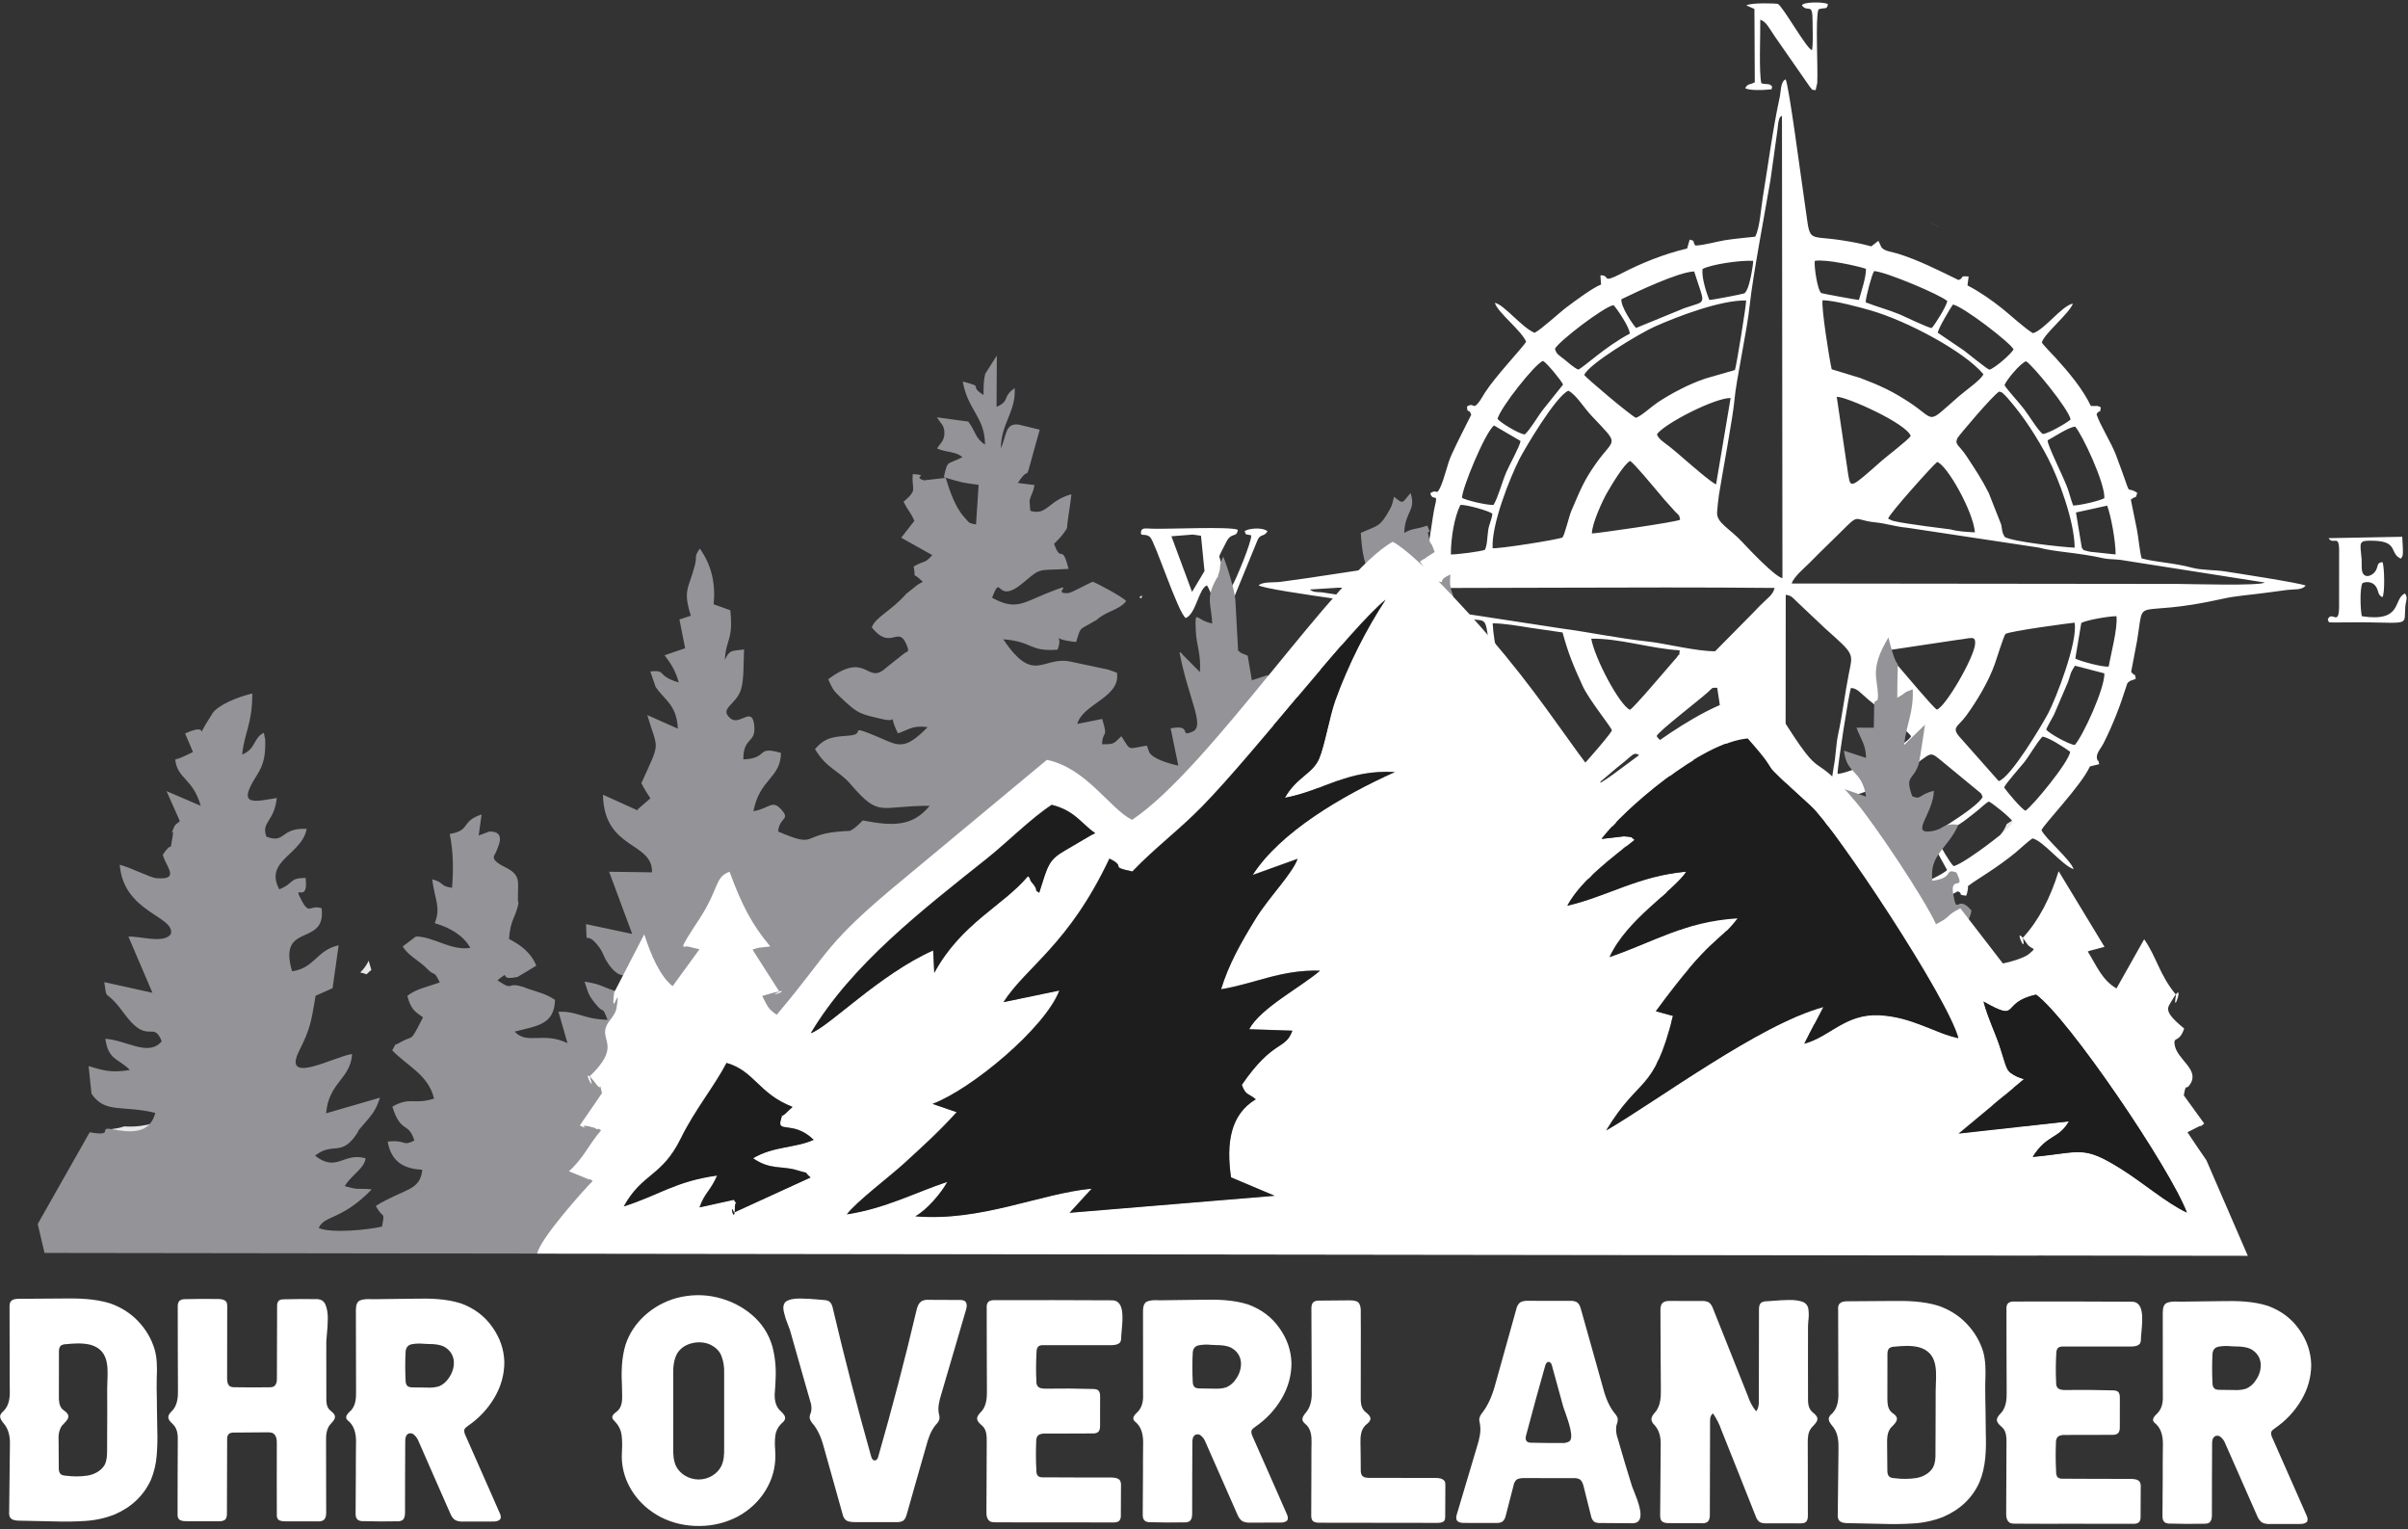
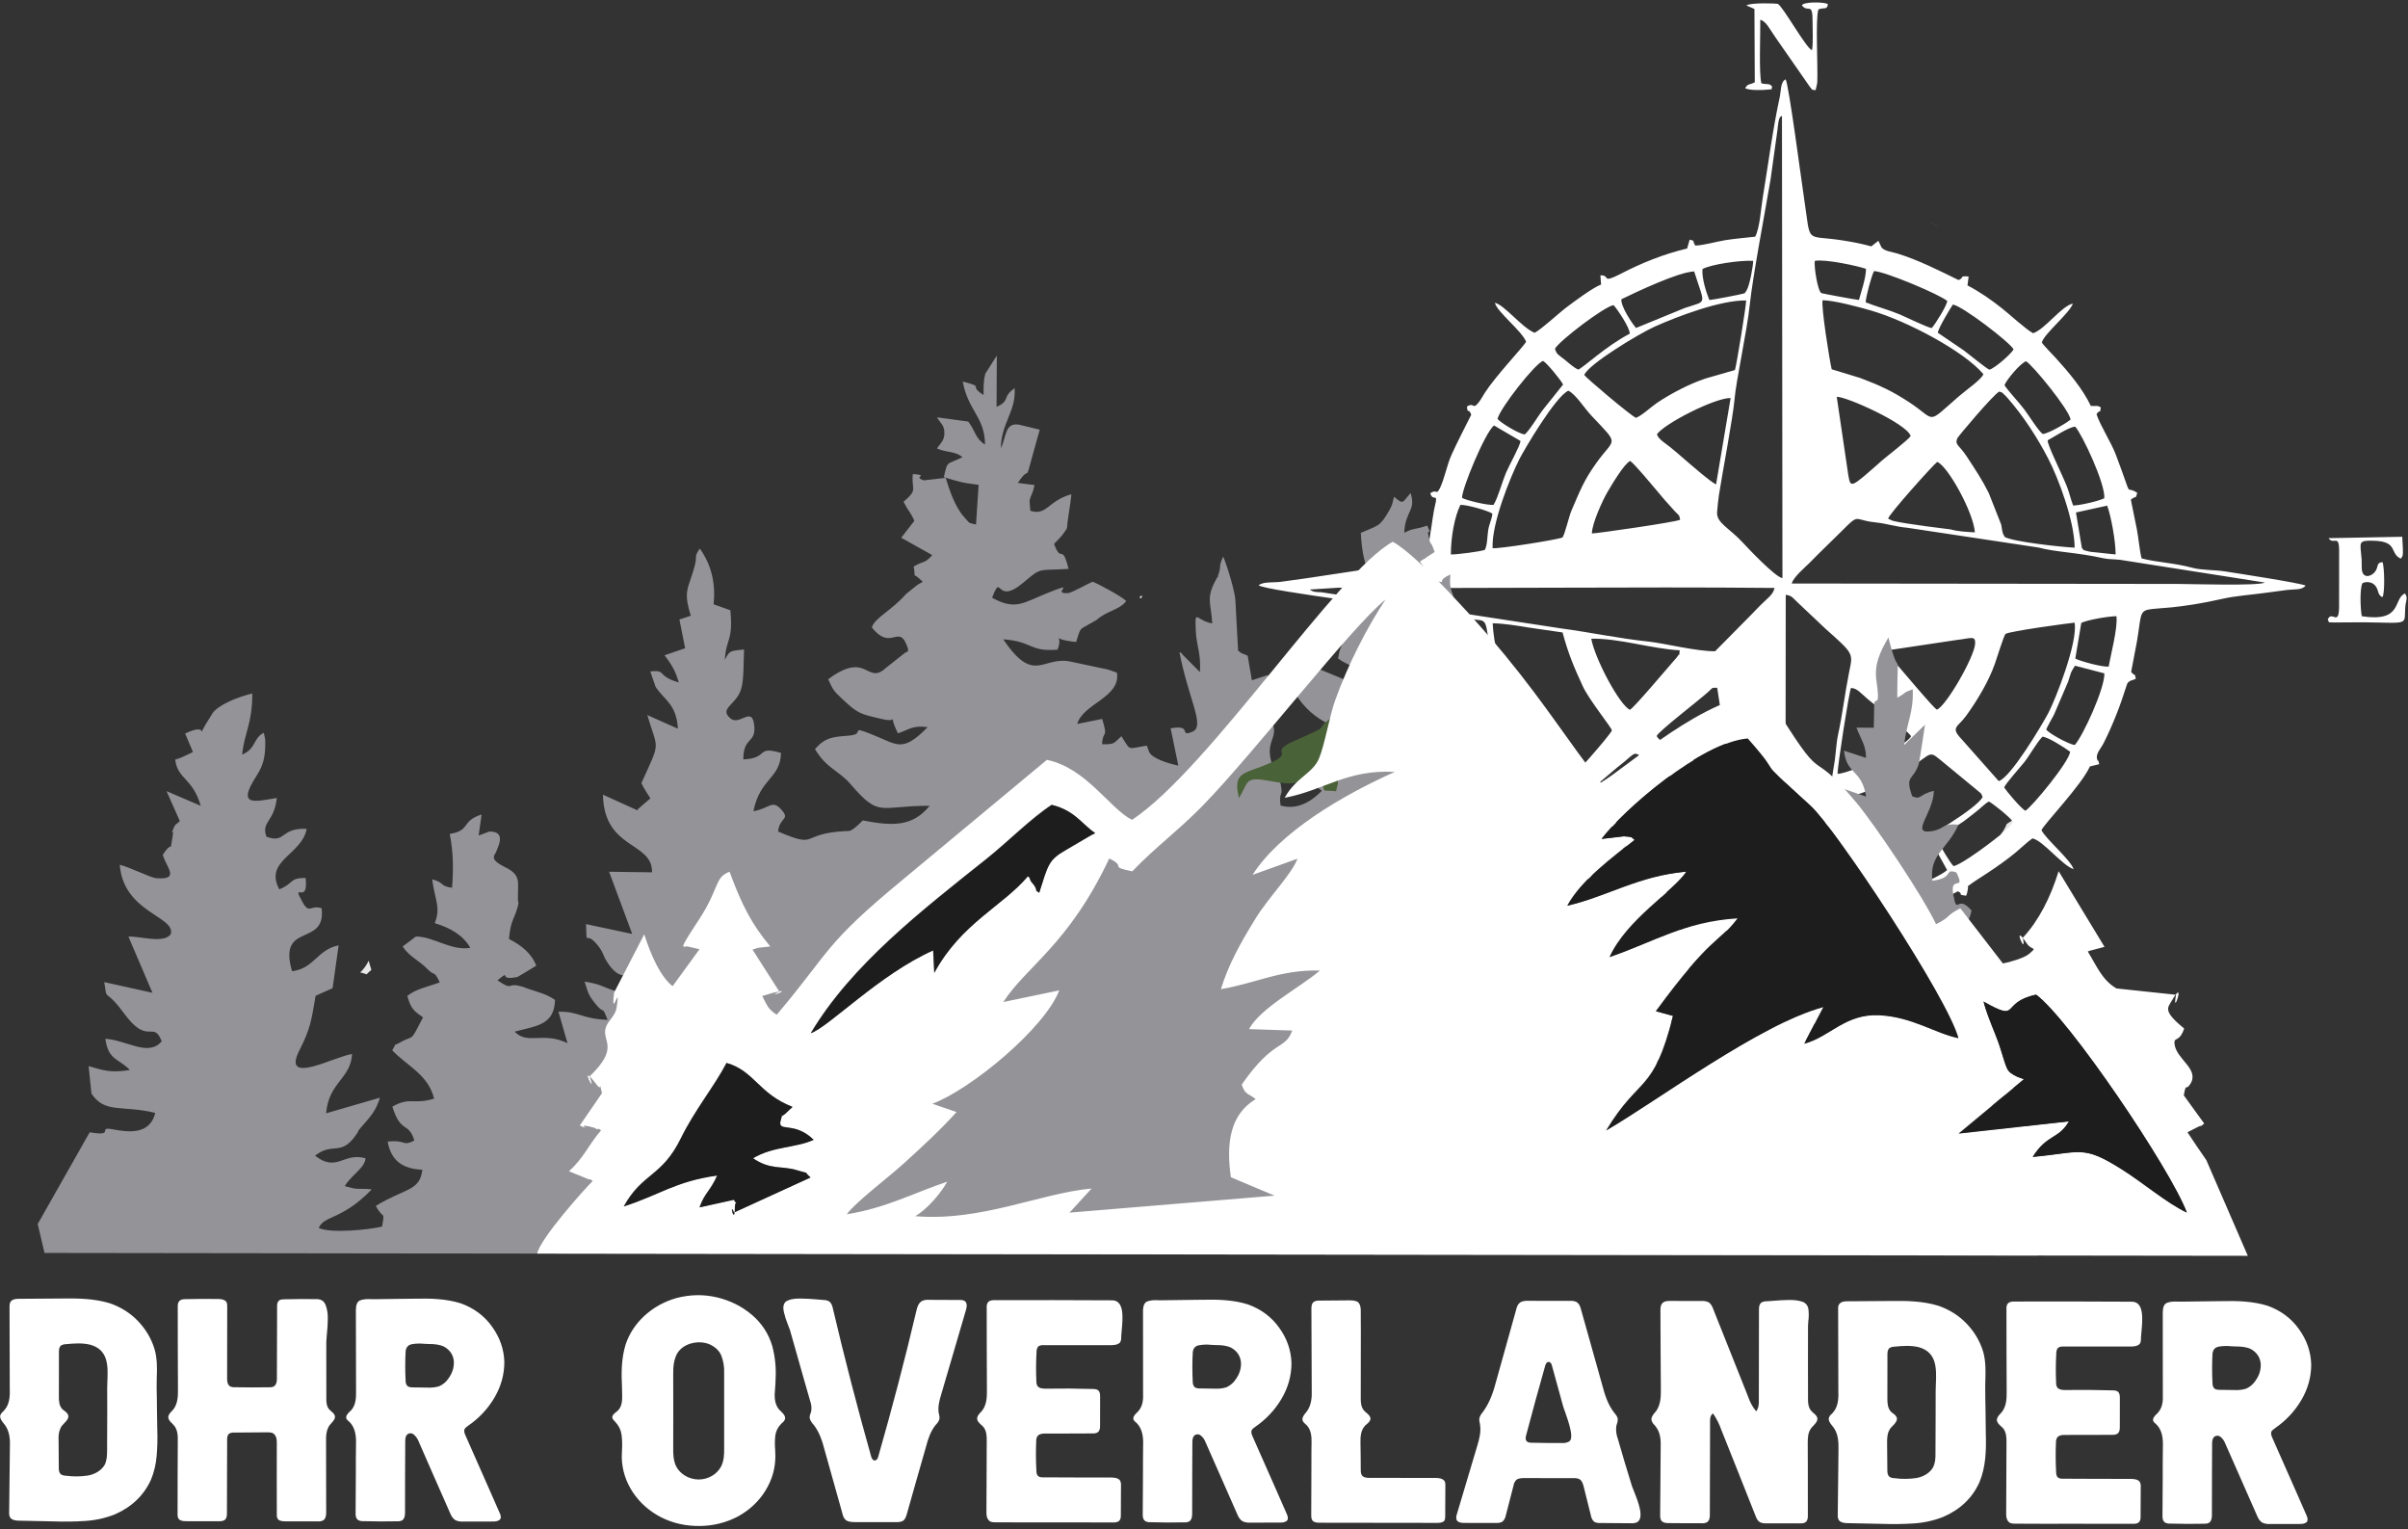
<svg xmlns="http://www.w3.org/2000/svg" width="493" height="313" viewBox="0 0 493 313" fill="none">
  <rect x="0" y="0" width="493" height="313" fill="#333333" stroke="none" />
  <path d="M134.383 105.089L134.387 104.915L134.379 104.913C134.387 104.96 134.381 105.173 134.383 105.089Z" fill="#E9E8E8" />
  <path d="M233.652 122.505C233.712 122.286 233.782 122.068 233.863 121.852C233.659 121.982 233.455 122.104 233.25 122.22C233.387 122.311 233.521 122.406 233.652 122.505Z" fill="#E9E8E8" />
  <path d="M396.781 46.344C393.756 44.873 394.776 45.374 395.887 45.919L396.776 46.354L396.781 46.344Z" fill="#E9E8E8" />
  <path d="M413.731 167.236C413.798 167.015 413.876 166.796 413.963 166.581C412.809 167.378 411.74 168.076 410.846 168.656C410.538 169.463 410.102 170.203 409.563 170.856C409.652 171.316 409.706 171.751 409.726 172.163C410.212 172.7 410.624 173.3 410.947 173.945L411.161 173.557C412.135 171.746 412.988 169.62 413.727 167.235L413.731 167.236Z" fill="#E9E8E8" />
-   <path d="M57.675 239.637L57.771 239.401L57.765 239.398C58.696 237.204 59.747 235.923 61.024 234.976C60.517 234.641 59.992 234.262 59.446 233.834C55.938 231.099 55.361 226.1 58.157 222.669C58.459 222.299 58.788 221.963 59.138 221.66C59.084 221.513 59.033 221.363 58.987 221.211C58.691 220.234 58.596 219.246 58.678 218.288L58.673 218.288C58.707 217.887 58.75 217.502 58.8 217.13C58.373 216.993 57.947 216.825 57.525 216.62C52.332 214.111 50.369 209.803 54.016 202.583C55.217 200.204 55.645 198.905 56.038 196.911C53.998 195.86 52.442 193.976 51.9 191.654C50.149 185.52 50.767 181.95 52.52 179.595C51.493 178.888 50.623 177.941 50.01 176.795L50.002 176.799C47.823 172.762 47.516 169.778 48.251 167.324C47.66 166.609 47.202 165.799 46.894 164.935L46.889 164.936C46.525 163.92 46.283 163.025 46.141 162.22C45.392 162.803 44.524 163.263 43.563 163.562C43.477 163.69 43.392 163.81 43.308 163.924C43.225 164.402 43.17 164.762 43.133 165.004C42.986 165.959 42.903 166.493 42.602 167.205C42.894 168.192 43.041 169.295 42.912 170.676C42.726 172.663 42.227 174.356 41.28 175.676C42.985 177.586 43.791 179.978 42.953 183.83C42.744 184.809 42.357 185.708 41.835 186.502C40.778 188.191 39.542 189.319 38.204 190.053L38.702 191.217C39.59 193.287 39.513 195.516 38.671 197.427C39.364 198.402 40.033 199.681 40.691 201.358C41.79 204.149 41.167 207.175 39.331 209.315C38.28 210.563 37.238 211.498 36.2 212.183C39.054 213.977 40.558 217.413 39.685 220.809C39.624 221.047 39.552 221.28 39.471 221.507C37.872 226.901 34.265 229.346 29.932 230.257C28.365 230.587 26.848 230.641 25.41 230.553C24.733 230.802 23.938 230.979 22.999 231.067L18.172 239.584L57.675 239.637Z" fill="#E9E8E8" />
  <path d="M75.706 197.431C75.616 197.168 75.542 196.901 75.481 196.632C75.066 197.525 74.481 198.345 73.747 199.041C74.197 199.133 74.633 199.26 75.052 199.42L75.124 199.348C75.46 199.016 75.758 198.746 76.034 198.523C75.923 198.181 75.814 197.818 75.706 197.431Z" fill="#E9E8E8" />
  <path fill-rule="evenodd" clip-rule="evenodd" d="M371.699 186.231C371.629 185.343 372.414 180.473 372.647 179.844C373.813 179.519 379.549 178.329 380.64 178.483C381.042 179.932 381.924 183.114 381.865 184.546C381.262 184.922 381.722 184.75 380.778 185.014C379.067 185.495 373.427 186.435 371.699 186.231ZM349.907 178.425C351.827 178.345 356.224 179.269 357.575 179.945C358.134 180.965 358.938 185.039 358.72 186.456C356.064 186.496 352.346 185.641 349.737 185.112C347.516 184.662 348.103 184.336 348.683 182.234C348.989 181.123 349.441 179.369 349.907 178.425ZM389.09 175.347C391.491 174.416 394.521 172.491 395.628 172.625L398.641 178.083C396.787 179.85 384.848 184.706 383.606 183.913C382.948 183.185 381.834 179.031 381.93 177.778L389.09 175.347ZM335.099 172.555C336.218 172.774 337.307 173.567 338.272 174.021L348.448 177.732C348.568 179.027 347.233 183.511 346.703 184.284C344.267 184.427 333.997 179.27 331.846 178.369C331.928 176.85 334.197 173.324 335.099 172.555ZM318.269 168.104C318.974 166.816 320.766 165.684 321.894 164.76C323.583 163.378 324.5 165.102 325.855 166.179L333.68 171.791C333.413 172.43 331.002 177.098 330.192 177.207C329.122 176.945 324.836 173.96 323.681 173.081C322.324 172.047 318.898 169.749 318.269 168.104ZM396.709 171.876C397.087 171.423 396.581 171.861 397.315 171.258L402.096 168.064C403.036 167.381 403.721 166.788 404.678 166.056C405.522 165.409 406.403 164.459 407.182 164.06C407.792 164.274 411.657 167.366 412.137 168.231C411.473 169.612 408.039 172.049 406.511 173.218C405.344 174.111 401.147 177.103 399.957 177.274C399.257 176.631 397.053 172.941 396.709 171.876ZM331.06 157.113C335.786 153.538 333.754 153.337 338.287 156.574C341.412 158.805 346.722 161.629 350.684 162.747C351.555 162.992 352.188 163.174 353.117 163.478L354.947 164.241C355.41 163.416 357.782 177.024 357.361 178.354C355.963 178.478 349.361 176.761 347.58 176.228C343.978 175.151 341.936 174.337 338.681 172.811C336.518 171.796 324.944 165.342 324.403 162.754L331.06 157.113ZM373.006 178.187C373.001 176.234 373.446 176.005 373.551 174.389C373.647 172.902 374.71 164.658 375.4 164.133C375.725 163.884 380.654 162.556 381.694 162.119C383.674 161.286 385.609 160.56 387.194 159.631C395.788 154.593 394.462 153.254 397.159 155.454L404.985 161.904C405.696 162.501 405.579 162.269 405.914 163.147C404.617 165.53 394.154 171.717 391.739 172.85C387.356 174.906 378.955 178.178 373.006 178.187ZM410.318 161.179C410.597 160.396 413.508 157.167 414.387 156.072C415.548 154.626 416.85 152.18 418.155 150.779C419.35 150.867 422.721 153.04 423.821 153.865C423.705 155.838 416.074 165.094 414.675 165.937C413.843 165.574 410.798 161.94 410.318 161.179ZM306.563 153.988C307.029 153.307 311.021 150.77 312.354 150.787C313.602 152.651 314.646 154.284 315.887 155.911C316.993 157.362 318.919 159.192 319.919 160.775C319.6 161.923 316.603 165.401 315.793 165.829C314.05 165.201 307.008 155.862 306.563 153.988ZM376.212 158.416C376.163 156.977 378.563 141.591 378.961 140.814C380.211 140.844 380.993 141.905 382.401 143.1C383.705 144.208 390.931 149.838 391.264 150.719C390.299 152.538 380.102 157.969 376.212 158.416ZM339.176 150.648C339.54 149.685 347.836 143.342 349.775 141.579C350.626 140.804 350.381 140.719 351.574 140.78L354.246 158.37C350.987 158.18 340.168 152.722 339.176 150.648ZM305.539 152.447C302.086 146.563 302.264 146.171 299.943 140.176C298.93 137.559 299.701 137.773 300.112 137.543C300.719 137.203 305.282 136.238 306.031 136.373C306.619 138.429 307.498 141.134 308.42 143.17C309.046 144.554 311.334 148.445 311.333 149.483C310.355 150.214 306.858 152.208 305.539 152.447ZM418.935 149.347C419.094 148.773 420.188 146.964 420.521 146.283L423.406 139.554C424.162 137.367 423.698 138.065 424.816 136.258L430.838 137.823C430.931 140.913 426.456 150.618 424.783 152.484C423.534 152.369 419.53 150.119 418.935 149.347ZM365.889 214.57C365.479 213.98 365.472 213.2 365.478 212.449C365.485 211.606 365.511 210.75 365.52 209.903L365.6 121.742C366.857 121.918 366.986 122.32 368.045 123.315L373.778 128.728C379.733 134.023 379.356 133.666 378.529 137.831C377.712 141.948 377.178 146.453 376.333 150.278C375.898 152.25 375.85 154.798 375.458 156.79L372.892 172.896C372.845 173.248 372.724 174.043 372.641 174.367C372.404 175.303 372.36 174.853 372.215 175.838L369.259 195.349C369.065 196.6 369.132 197.569 368.876 198.682C367.947 202.725 366.752 213.368 365.889 214.57ZM343.496 134.278C343.344 134.543 343.033 134.855 342.852 135.061C341.288 136.837 334.473 144.941 333.694 145.279C331.551 144.297 326.497 134.761 325.786 130.73C331.474 130.602 338.236 132.825 343.884 133.098C343.738 134.817 343.929 133.52 343.496 134.278ZM400.592 130.99C403.52 130.673 404.489 129.985 404.377 131.768C404.203 134.539 398.348 144.652 396.541 145.241C395.683 144.735 390.079 137.966 388.703 136.411C387.888 135.49 386.596 134.61 386.364 133.124L400.592 130.99ZM319.91 129.451C321.08 133.785 322.194 136.423 324.027 140.414C325.365 143.325 330.03 149.01 330.01 149.508C329.536 150.617 321.726 159.449 320.99 159.855C320.164 159.493 316.326 154.435 315.588 153.376C310.824 146.537 306.046 136.471 305.601 127.58C307.713 127.576 310.922 128.105 313.094 128.462L319.91 129.451ZM401.526 151.203C399.289 148.807 400.792 148.913 402.556 146.481C404.771 143.427 407.134 139.503 408.417 135.867C408.689 135.097 410.28 130.046 410.579 129.771C411.21 129.19 424.459 127.436 424.737 127.448C425.462 131.362 420.89 143.055 419.333 145.996C418.053 148.411 411.655 159.163 409.206 159.873L401.526 151.203ZM300.869 126.713C304.943 127.182 303.844 126.045 305.347 134.811C304.439 135.313 300.207 136.411 298.824 136.184C298.201 134.676 297.2 128.011 297.217 126.201C299.279 126.24 299.371 126.541 300.869 126.713ZM426.114 127.492C427.455 126.857 431.6 126.148 433.309 126.118C433.609 128.542 432.121 134.047 431.724 136.434C430.463 136.585 425.824 135.319 424.885 134.794L426.114 127.492ZM268.15 120.661L274.053 120.29C303.647 120.499 333.627 120.063 363.325 120.339C362.945 121.822 361.981 122.307 360.328 123.969C359.178 125.128 358.335 126.082 357.234 127.138L351.147 133.297C347.476 133.353 340.623 131.657 337.742 131.349C331.294 130.662 325.428 129.396 319.703 128.638L298.97 125.466C297.997 125.343 296.954 125.351 295.98 125.165C295.105 124.999 294.796 124.711 293.893 124.588C292.433 124.388 289.992 124.302 288.561 123.981L270.585 121.23C269.564 121.164 268.948 121.26 268.15 120.661ZM366.839 119.433C367.086 118.212 369.583 116.103 370.434 115.246C371.976 113.693 373.001 112.663 374.292 111.417C381.614 104.356 378.484 106.349 383.905 106.913C386.319 107.164 388.013 107.796 390.553 108.028L417.351 112.068C420.733 113.001 425.437 113.083 430.631 114.261C431.666 114.495 432.822 114.448 434.066 114.585L463.695 119.234C462.536 119.96 448.566 119.527 445.873 119.519L366.839 119.433ZM431.411 103.494C432.186 105.575 433.139 110.672 433.141 113.474C431.938 113.396 430.635 113.193 429.151 113.063C428.545 113.01 427.875 112.965 427.317 112.792C426.254 112.463 426.812 112.828 426.219 112.117L425.019 104.895L431.411 103.494ZM325.916 109.193C325.908 107.175 328.154 102.346 329.024 100.85C329.841 99.445 332.497 94.912 333.763 94.341C334.949 95.291 337.854 98.844 338.972 100.142C339.956 101.283 340.68 102.221 341.605 103.209C342.068 103.704 342.393 104.094 342.957 104.713C343.802 105.64 343.744 105.179 343.982 106.382C343.139 106.866 326.915 109.187 325.916 109.193ZM364.928 118.329C363.506 118.157 357.989 112.338 356.738 110.984C354.042 108.064 351.365 107.023 351.55 104.796C351.629 103.841 351.77 102.317 351.918 101.36C352.523 97.431 354.831 85.232 355.105 81.853C355.424 77.927 357.669 67.822 358.235 62.395C358.842 56.579 361.416 43.144 362.494 36.73L363.903 26.632C363.96 26.173 364.039 25.27 364.12 24.901C364.365 23.781 364.488 23.946 364.83 23.714L364.928 118.329ZM297.043 113.486C297.041 110.052 297.768 105.807 298.991 103.341C300.244 103.265 304.813 104.557 305.539 105.134C305.443 106.314 304.867 107.224 304.673 108.586C304.472 109.987 304.524 111.464 304.012 112.532C303.245 112.881 298.203 113.518 297.043 113.486ZM386.565 106.158C386.681 105.275 396.002 94.911 396.61 94.553C398.714 95.284 404.026 104.799 404.328 108.96C402.443 108.862 400.859 108.779 399.358 108.359C399.353 108.358 389.811 107.21 387.631 106.625C387.534 106.599 387.455 106.573 387.367 106.545L386.565 106.158ZM419.223 90.128C420.697 89.336 423.549 87.4 424.871 87.329C426.303 88.944 431.045 98.977 430.827 101.988C429.638 102.558 426.174 103.383 424.454 103.48C424.008 102.383 423.68 100.958 423.288 99.897C422.332 97.303 419.13 91.075 419.223 90.128ZM299.338 101.914C299.183 100.298 304.039 88.496 305.874 87.084L311.308 90.264C311.163 91.362 309.017 95.162 308.368 96.691C307.428 98.906 306.805 101.581 305.788 103.335C304.482 103.448 300.24 102.419 299.338 101.914ZM305.588 112.201C305.335 107.211 309.213 97.653 311.055 94.007C312.06 92.017 318.504 81.081 321.098 79.971C322.693 80.779 324.207 83.364 325.824 85.082C331.728 91.356 330.606 89.455 326.818 94.77C324.177 98.476 323.509 100.426 321.75 104.461C321.226 105.662 320.423 109.236 319.905 110.002C318.904 110.477 306.635 112.395 305.588 112.201ZM410.426 109.895C409.814 108.875 409.98 108.637 409.709 107.356L407.165 100.907C405.776 98.132 404.416 96.115 402.679 93.463C401.061 90.995 400.159 91.085 400.735 89.698C400.892 89.321 408.053 80.818 409.314 80.141C410.233 80.489 409.646 80.151 410.435 80.856C410.747 81.136 410.837 81.266 411.113 81.579C414.345 85.267 417.145 89.644 419.328 93.847C421.47 97.972 424.721 106.7 424.754 112.094C422.057 111.983 411.965 110.865 410.426 109.895ZM339.231 88.892C340.733 86.712 351.104 81.418 354.317 81.464L351.342 99.131C350.474 98.883 345.87 94.851 345.085 94.184C344.092 93.339 343.131 92.46 342.002 91.563C340.747 90.567 339.542 89.9 339.231 88.892ZM378.411 97.254L376.044 81.223C377.855 81.094 390.371 86.671 391.185 89.244C390.659 90.061 386.272 93.409 385.31 94.258C378.825 99.984 378.907 99.978 378.411 97.254ZM306.592 85.746C307.124 83.509 314.285 74.403 315.917 73.871C316.724 74.304 319.697 77.951 320.012 78.715L315.928 83.821C314.993 84.986 313.094 88.216 312.149 88.932C310.833 88.736 307.306 86.577 306.592 85.746ZM410.387 78.837C410.761 77.793 413.612 74.357 414.799 73.942C416.164 74.725 423.547 83.737 423.929 85.865C423.033 86.649 419.461 88.693 418.239 88.841C417.286 88.174 415.495 85.179 414.397 83.741C413.263 82.257 411.118 79.998 410.387 78.837ZM318.352 71.38C319.267 69.726 328.463 62.731 330.347 62.458C331.026 63.131 333.71 67.09 333.671 68.299C328.794 70.829 324.164 75.242 323.122 75.65C322.24 75.269 321.095 74.232 320.439 73.7C319.003 72.538 318.697 72.562 318.352 71.38ZM396.726 68.102C396.813 67.24 399.234 63.186 399.824 62.336C401.768 62.603 411.602 70.147 412.247 71.507C411.781 72.416 408.444 75.351 407.302 75.663C406.617 75.407 402.903 72.332 402.113 71.757L396.726 68.102ZM390.78 82.266C389.247 81.269 387.746 80.374 386.055 79.555C384.267 78.688 382.708 78.074 380.827 77.358L375.014 75.586C374.559 73.801 372.827 62.709 373.146 61.454C375.551 61.473 380.815 62.907 383.067 63.559C390.411 65.687 402.094 71.874 406.062 76.575C405.792 77.586 402.45 79.898 401.016 81.144C394.185 87.081 396.591 86.043 390.78 82.266ZM324.354 76.746C325.214 74.532 335.631 68.266 338.685 66.893C343.473 64.739 352.304 61.398 357.5 61.498C357.509 62.494 355.511 74.907 355.199 75.737L349.176 77.476C345.89 78.555 342.036 80.585 339.265 82.447C338.076 83.246 336.02 85.174 334.928 85.518C333.795 85.011 324.717 77.353 324.354 76.746ZM381.967 61.878C381.973 60.84 383.229 56.165 383.69 55.482C386.077 55.615 397.238 60.32 398.679 61.619C398.515 62.671 396.245 66.306 395.494 67.146C394.616 67.059 390.062 64.823 388.929 64.35C386.622 63.388 384.066 62.727 381.967 61.878ZM331.959 61.247C335.055 59.749 343.57 55.684 346.854 55.557C349.116 62.728 349.602 61.441 344.904 63.051L334.953 67.127C334.193 66.293 331.765 62.645 331.959 61.247ZM348.561 55.066C350.285 54.11 356.38 53.217 358.926 53.396C358.969 54.197 358.25 58.329 357.592 59.44C357.365 59.823 357.377 59.774 357.161 60.036C356.646 60.23 350.455 61.422 349.952 61.393C349.362 59.935 348.361 56.883 348.561 55.066ZM382.03 55.023C382.049 56.846 381.035 59.739 380.589 61.393C380.044 61.387 372.99 60.058 372.892 59.996C372.099 59.494 371.344 54.347 371.557 53.39C373.775 53.002 380.272 54.419 382.03 55.023ZM359.349 48.445C357.175 48.697 355.389 48.819 353.202 49.161C351.397 49.443 348.919 50.202 347.084 50.262C346.311 49.053 347.258 49.448 345.933 49.046L345.416 50.863C340.659 51.979 336.022 53.861 331.912 55.993C327.662 58.198 329.795 56.244 327.658 56.363L327.797 58.239C326.05 58.887 322.157 61.828 320.763 62.867C319.24 64.003 315.675 67.335 314.195 68.114C311.65 67.13 308.011 62.398 306.055 61.976C306.497 63.866 311.622 67.757 312.448 69.962C311.755 71.117 306.204 76.979 304.041 80.327C303.636 80.954 303.238 81.71 302.825 82.252C301.433 84.073 301.906 82.231 300.343 83.2C300.46 84.947 300.664 83.326 301.213 84.893C299.79 87.752 298.538 90.102 297.182 93.076C296.257 95.104 295.767 97.88 294.838 99.827C294.013 101.555 294.25 99.961 292.831 100.955C293.325 102.829 294.53 100.637 293.778 103.535C293.288 105.42 292.397 113.571 291.798 114.207C291.103 114.946 264.733 118.806 262.176 119.093C260.486 119.284 258.675 119.017 257.671 119.801C259.582 121.025 290.89 124.731 291.631 125.388C292.247 125.934 293.572 135.045 293.775 136.131C294.358 139.25 292.857 136.734 292.91 139.024C294.91 140.16 293.948 137.818 295.564 142.166C296.122 143.666 296.588 145.215 297.237 146.782L301.279 155.109L300.347 156.236C302.263 157.613 301.001 154.684 303.883 159.136C304.731 160.444 305.556 161.521 306.486 162.78C312.175 170.477 314.222 168.018 309.854 173.027C308.818 174.215 307.494 174.834 307.215 176.691C309.267 176.009 311.941 172.462 314.056 171.451C314.985 171.831 318.952 175.549 320.547 176.716C322.509 178.152 325.297 180.216 327.626 181.334C327.718 182.154 327.464 182.279 327.692 182.963C327.768 182.98 327.891 182.895 327.926 182.965C328.1 183.315 328.747 182.313 329.675 182.521C330.832 182.78 335.229 185.304 336.59 185.853C337.479 186.212 344.683 188.374 345.1 188.992L345.742 190.376C347.87 189.69 345.421 188.884 348.433 189.697L359.656 191.565C359.908 192.025 360.629 198.271 360.845 199.409L363.437 215.502C363.765 217.861 364.067 221.155 364.809 223.348C365.603 222.824 365.143 223.345 365.588 222.583C366.646 220.775 367.131 214.172 367.486 211.756L370.713 191.478C371.334 191.262 376.158 190.776 377.183 190.655C379.676 190.361 380.958 189.708 383.22 189.525C383.275 189.578 383.342 189.6 383.368 189.7C383.471 190.095 383.523 190.333 384.66 190.487C385.199 189.624 384.759 189.708 385.187 188.781C390.683 187.439 396.61 184.829 400.815 182.438C402.177 182.962 400.45 183.109 402.543 183.329L402.726 182.815C402.838 182.351 402.8 182.368 402.876 182.04C403.133 180.935 402.333 181.867 403.466 180.963C404.447 180.181 408.852 177.643 412.69 174.477C413.745 173.607 415.075 172.302 416.109 171.604C418.278 172.036 422.088 177.042 424.536 177.907C423.94 175.989 418.939 171.84 417.958 169.931C418.38 168.765 426.137 160.758 427.874 156.875L429.782 156.411C429.485 154.942 429.611 156.309 429.342 155.33C429.045 154.248 430.128 153.211 430.705 152.062C432.543 148.409 434.068 144.514 435.334 140.472C435.5 139.941 435.542 139.741 435.969 139.46C436.426 139.159 436.14 139.382 436.58 139.203C436.651 139.175 436.742 139.146 436.808 139.12L437.275 138.937C436.986 137.525 437.205 138.626 436.318 137.526L437.509 131.274C439.205 121.299 436.05 126.843 455.195 122.529C457.724 121.96 460.999 121.733 463.868 121.336C465.466 121.115 466.742 120.934 468.271 120.749C469.808 120.562 471.248 120.834 472.041 119.862C470.93 119.315 457.739 117.3 455.512 116.954C453.428 116.63 450.716 116.713 448.921 116.231C444.942 115.163 441.679 115.137 438.473 114.3C438.069 112.994 437.813 109.877 437.478 108.272L436.257 102.277C437.316 101.337 437.223 102.302 437.565 100.869C434.76 99.02 436.974 103.064 433.181 93.058C432.227 90.541 429.952 87.026 429.232 84.784C430.035 83.501 429.864 85.075 430.109 83.375C429.207 82.885 429.273 83.196 428.063 83.08C426.404 79.582 423.486 76.135 420.843 73.227C420.311 72.642 418.384 70.701 418.032 70.105C418.442 68.357 423.694 64.14 424.395 62.135C422.096 62.596 418.733 67.361 416.249 68.205C414.779 67.422 411.578 64.46 409.865 63.101C407.807 61.47 405.416 59.767 402.809 58.419L403.048 56.589C400.924 56.452 402.32 56.784 400.984 57.318C397.064 55.409 392.796 53.224 388.436 51.884C387.513 51.601 385.762 51.412 385.196 50.618L384.811 49.793C384.773 49.714 384.722 49.611 384.69 49.545C384.658 49.476 384.621 49.365 384.563 49.291L383.12 50.427C381.021 49.868 379.658 49.585 377.196 49.2C369.348 47.973 370.834 50.263 369.344 40.502C368.749 36.605 366.261 17.475 365.581 16.244C364.514 16.688 364.624 18.727 364.4 19.751C362.901 26.627 362.046 33.514 360.908 40.363C360.542 42.562 360.294 46.664 359.349 48.445Z" fill="white" />
-   <path fill-rule="evenodd" clip-rule="evenodd" d="M242.77 126.501C244.909 125.588 245.388 120.476 247.103 119.814C247.795 120.785 248.725 123.738 249.226 124.97C249.694 126.123 249.461 125.996 250.554 126.313C251.408 125.81 251.508 125.135 251.831 124.297L257.528 110.389C258.165 109.218 258.824 109.917 259.504 108.729C258.211 107.783 255.442 108.23 254.809 108.722C255.267 109.647 254.658 109.213 256.162 109.57C256.304 110.836 253.009 118.716 252.292 119.865C251.336 119.504 249.601 114.049 249.622 113.87C249.643 113.683 250.879 111.304 251.074 110.915C252.137 108.799 253.193 110.185 253.421 108.441C251.868 107.717 239.56 108.323 235.857 108.215C234.784 108.183 233.772 107.94 233.614 108.757C233.369 110.028 234.422 108.999 235.459 109.934C236.458 110.836 241.248 125.603 242.77 126.501ZM239.827 109.766L244.189 109.416L245.885 109.655L246.602 116.885L244.052 121.148L239.827 109.766Z" fill="white" />
  <path fill-rule="evenodd" clip-rule="evenodd" d="M476.732 110.151C477.778 111.734 478.993 108.942 478.899 113.247L478.892 123.698C478.956 128.637 477.437 124.772 476.575 126.788C476.948 127.607 476.567 127.329 477.922 127.406L484.012 127.371C493.541 127.507 492.161 128.004 492.439 124.268C492.539 122.934 493.049 122.413 492.38 121.473C489.884 122.523 492.009 127.437 483.536 126.128C483.243 124.551 483.114 120.634 483.642 119.41C483.868 119.164 485.469 118.753 486.382 119.985C487.07 120.914 486.718 121.774 487.766 122.227C488.286 121.563 488.189 115.951 487.776 115.056C486.392 115.183 487.094 115.982 486.19 117.098C485.764 117.624 484.624 118.326 483.934 117.586C483.34 117.042 483.582 115.405 483.498 114.401C483.208 110.919 482.674 110.576 486.053 110.682C491.069 110.84 489.164 113.283 491.524 114.342C491.931 113.779 491.999 113.846 491.942 112.151C491.916 111.389 491.873 110.625 491.82 109.867L476.732 110.151Z" fill="white" />
  <path fill-rule="evenodd" clip-rule="evenodd" d="M368.915 1.121C370.201 2.729 371.119 0.235 371.099 4.498C371.092 5.966 371.249 9.004 370.975 10.261C369.882 10.051 365.012 1.269 363.966 0.784C363.816 0.715 358.6 0.482 357.531 1.106L359.192 1.83L359.266 16.839C358.114 17.465 357.971 16.989 357.297 18.025C358.02 18.565 361.028 18.437 361.667 18.361C363.347 18.163 362.454 18.529 362.831 17.75C362.256 16.951 361.757 17.377 360.617 17.05C360.08 15.017 360.435 6.92 360.386 4.029C361.63 4.428 362.193 5.765 363.429 7.55L370.536 17.766C371.357 18.641 370.473 18.217 371.725 18.458L372.057 16.93C372.211 13.428 371.648 4.005 372.29 1.924C373.613 1.453 374.056 2.087 374.233 0.846C373.464 0.359 369.056 0.337 368.915 1.121Z" fill="white" />
-   <path fill-rule="evenodd" clip-rule="evenodd" d="M360.318 226.991C361.313 227.789 360.854 226.502 362.208 226.415C362.655 226.386 363.842 227.076 364.671 227.249C371.211 228.613 373.517 219.08 369.049 216.513C366.898 215.278 359.88 214.809 362.257 211.338C363.227 209.921 365.754 209.67 367.142 210.787C368.687 212.03 368.585 214.019 370.315 214.066L370.186 209.741C368.175 209.296 369.352 210.448 367.364 209.725C366.384 209.369 366.303 208.985 364.831 209.007C360.962 209.062 358.963 213.012 360.123 216.507C361.541 220.782 366.254 219.257 368.071 221.118C369.466 222.546 369.345 224.496 367.888 225.624C366.464 226.728 364.244 226.365 363.071 225.46C360.371 223.374 362.119 222.266 360.205 222.101C359.681 222.977 359.757 226.266 360.318 226.991Z" fill="#686A73" />
  <path fill-rule="evenodd" clip-rule="evenodd" d="M134.224 140.589C135.979 143.241 138.537 144.179 138.783 149.144L132.524 146.36C134.735 153.82 135.319 151.447 131.314 160.286C131.888 161.509 132.498 162.331 133.155 163.405L130.782 165.467C130.735 165.339 130.575 165.771 130.487 165.848L123.447 162.661C123.659 174.002 133.625 172.176 133.493 178.55L124.706 178.429L129.434 191.159L119.981 189.15C120.198 194.202 119.707 190.303 122.19 193.261C123.703 195.062 123.262 195.388 124.507 197.215C128.216 202.655 129.877 196.411 131.432 202.355C129.587 203.622 127.576 203.395 125.356 202.635C122.775 201.752 123.123 201.497 119.685 200.914C120.43 203.202 120.392 203.553 121.82 205.352C123.913 207.987 123.06 205.399 124.4 208.737C119.191 208.586 118.366 206.935 114.336 207.089L116.185 213.509C111.135 211.094 107.995 213.929 105.37 211.156C109.785 209.967 113.481 209.858 113.63 204.668C111.801 203.393 110.249 203.124 108.017 202.346C106.72 201.894 107.882 202.17 106.239 201.773C103.859 201.199 105.038 202.841 101.848 200.648C104.695 198.395 102.133 200.505 105.011 200.118L105.939 199.976C106.016 199.952 109.539 197.827 109.792 197.651C108.734 194.994 106.592 193.404 104.208 192.19C104.529 188.316 105.283 188.243 106.007 185.537C106.283 184.506 106.055 184.681 106.027 184.196L106.078 181.14C106.109 179.253 105.242 178.404 103.436 177.507C99.77 175.686 101.457 175.07 101.678 174.097C101.779 173.654 103.876 170.047 100.137 170.206L98 171.021L98.597 166.705C94.246 168.125 96.493 169.957 92.077 170.694C92.845 174.512 92.838 178.061 92.55 181.712C89.913 181.336 91.128 180.677 88.482 179.976C89.065 184.375 90.285 185.659 89.008 188.957C92.106 189.864 94.841 191.42 96.292 194.009C92.293 194.647 88.775 191.686 85.153 191.685L82.451 193.719C83.683 195.739 85.811 196.584 87.454 198.29C89.131 200.031 88.746 198.385 90.036 201.083C87.411 202.033 85.1 202.431 83.4 203.848C84.117 206.583 84.915 207.03 86.612 208.238L85.379 210.586C84.065 213.08 84.316 211.986 81.931 213.361C80.21 214.354 81.429 213.107 80.302 214.979C83.388 218.228 87.671 219.928 88.875 224.863C84.706 226.183 83.96 224.424 80.328 226.507C82.111 232.184 83.599 229.448 84.834 233.453C82.204 234.731 83.364 233.252 79.365 233.658C80.063 237.574 82.415 239.239 86.465 239.424C85.994 243.831 82.85 243.21 76.948 246.816C78.443 249.716 78.837 247.635 78.217 251.054C75.501 251.722 67.684 252.487 65.251 251.344C66.378 248.691 69.942 249.821 76.11 243.44C74.773 243.267 73.72 243.384 73.036 243.313C72.805 243.289 72.562 243.257 72.359 243.23L70.588 242.782C71.776 240.642 74.707 239.083 74.836 237.074C70.294 235.8 68.979 240.054 64.496 236.542C68.13 233.691 69.711 236.726 72.786 232.443C73.893 230.902 72.798 232.023 74.065 230.577C75.921 228.458 76.999 227.302 77.782 224.676L66.766 227.871C67.316 221.467 71.773 220.885 72.085 215.738C68.576 216.19 57.572 222.366 61.278 215.026C63.567 210.494 63.723 209.037 64.615 203.816L68.091 202.265L69.329 193.488C64.861 194.416 64.416 198.18 59.801 198.799C56.764 188.585 66.836 193.953 65.847 185.906C63.503 185.112 63.37 187.286 61.869 184.526C59.541 180.242 63.234 185.464 62.569 179.693C59.095 179.712 60.309 180.771 57.18 182.028C53.99 176.12 61.833 174.973 62.787 169.64C57.225 169.43 58.591 172.735 54.541 171.255C53.426 168.141 56.125 168.34 56.676 163.335C52.031 164.075 48.404 165.174 52.539 158.765C54.18 156.222 54.333 154.329 54.305 151.45L54.02 149.985C51.797 151.053 52.489 153.237 49.578 154.452C50.02 149.911 51.648 148.329 51.653 141.942C48.604 142.664 44.601 144.319 43.499 146.023C38.826 153.247 44.091 147.274 37.899 150.132L39.498 153.899C39.349 154.02 39.099 154.124 38.992 154.176L37.434 154.907C33.429 156.616 38.328 154.094 35.873 155.483C36.327 159.481 39.508 159.285 41.089 164.928L34.098 161.933L36.812 168.038C36.518 168.5 35.948 168.549 35.66 169.238C34.447 172.145 35.774 168.751 35.337 171.207C34.623 175.214 35.598 171.542 33.33 174.955C33.987 177.465 37.03 180.194 31.931 179.739C30.826 179.64 26.883 177.635 24.519 176.993C25.273 186.763 35.787 187.483 34.995 191.122C33.734 193.29 28.309 191.505 26.297 191.719L31.215 203.205L21.346 201.02C21.914 204.743 21.416 202.73 23.725 205.315C24.708 206.415 25.111 207.101 26.147 208.381C30.395 213.63 31.453 208.915 33.108 213.128C30.414 216.365 25.994 212.921 21.569 212.616C22.173 217.064 24.277 216.603 26.587 219.008C22.622 219.657 21.072 219.068 18.141 218.209L18.73 223.849C21.499 227.998 25.098 226.138 31.791 227.79C30.669 232.33 26.32 231.765 22.954 231.129C19.84 230.539 23.724 232.698 18.362 231.756L7.719 250.536C8.22 252.605 8.697 254.615 9.118 256.452L417.24 257.005C417.851 254.815 418.522 252.621 419.034 250.832L411.709 220.397C410.691 225.108 409.112 226.617 404.283 227.064C404.746 220.978 407.898 220.37 408.846 215.449C404.786 215.27 403.884 218.133 398.818 218.24C398.407 214.148 400.953 213.106 401.858 208.727C403.537 200.604 401.272 205.084 405.997 201.168C405.543 196.085 405.85 196.93 406.214 192.439C403.478 193.571 401.306 198.007 398.665 197.41C395.216 191.768 402.725 192.129 403.63 186.363C400.613 182.822 400.759 187.653 399.91 183.142C399.11 178.895 402.587 182.664 400.531 178.569C397.927 177.684 400.216 179.708 395.625 180.271C394.925 174.869 398.828 173.725 400.953 168.791C397.51 168.48 398.236 169.693 395.44 170.13C390.953 170.832 395.834 166.5 395.93 161.876C392.88 162.554 393.369 163.816 391.502 162.976C389.918 158.617 391.725 159.81 392.838 156.361C392.977 155.93 394.111 148.461 394.113 148.333L389.843 152.49C390.355 147.809 391.809 145.947 391.599 141.081C389.203 141.963 390.746 141.55 388.437 142.809C388.471 130.595 389.143 140.652 386.625 130.475C384.856 133.518 383.691 136.024 384.165 139.296C384.966 144.83 384.083 142.767 383.721 143.867L383.627 148.957L380.082 148.938C380.951 151.294 382.038 152.465 382.041 155.129L377.53 153.646C378.043 158.63 381.161 157.383 382.051 163.044L377.005 161.304C377.888 165.324 378.601 166.745 377.089 171.233L376.1 174.524C375.811 176.967 377.325 175.358 375.308 178.088C373.628 179.326 369.82 176.43 368.158 176.148C368.803 179.969 369.961 182.08 372.117 184.422C375.529 188.129 376.95 186.387 377.686 191.11C374.045 191.732 374.048 190.717 370.279 190.437C370.336 194.97 373.582 197.478 373.865 202.586C370.614 201.819 368.511 200.406 365.921 201.893C366.259 203.981 368.488 206.679 369.963 208.272C373.236 211.807 375.153 208.487 375.691 212.813C372.549 214.952 368.941 212.687 366.447 211.596C365.059 216.099 367.522 213.488 369.106 218.246C366.09 218.615 363.464 217.821 361.336 216.802C361.478 219.307 363.217 223.187 364.784 225.065C368.052 228.978 369.682 225.978 373.127 228.39C371.967 230.351 371.065 230.411 369.168 231.203C369.824 233.66 369.113 233.159 371.271 234.297C366.157 234.451 370.405 230.681 364.696 231.798C363.391 236.237 365.75 233.171 366.351 238.722L362.313 241.522C363.764 243.536 364.15 243.871 366.824 244.793C366.662 244.904 366.383 244.931 366.259 244.966C366.134 245.002 365.842 245.091 365.685 245.135L362.033 246.293C363.11 248.373 364.504 248.659 366.148 251.008C361.956 252.212 362.883 251.729 358.522 251.149C352.474 250.345 356.408 252.228 352.516 252.852C347.679 253.628 344.288 249.207 343.353 246.475C345.486 244.012 346.982 244.457 349.41 242.414C350.767 241.272 353.026 237.886 353.475 235.905C350.462 235.059 350.345 234.109 347.009 233.978C343.457 233.84 344.386 235.462 341.862 232.243L345.796 231.138C350.037 229.952 351.126 227.22 351.994 222.816C349.591 221.847 350.839 222.103 348.021 221.011C344.293 219.566 340.694 221.039 338.859 216.826L345.417 216.567C347.375 212.7 349.753 211.413 349.764 209.239C344.214 205.035 343.225 213.172 339.942 206.532C343.979 204.272 347.991 204.028 348.781 199.533C346.208 197.504 348.131 198.718 345.701 198.262L340.517 196.803C338.2 196.135 340.348 197.781 337.463 195.786C339.19 194.501 342.964 194.196 344.906 193.58C343.892 187.963 343.618 191.023 341.14 187.412C339.688 185.296 340.742 185.534 340.184 183.607L339.256 181.68C340.72 180.835 340.632 181.345 341.212 179.842L341.281 177.123C341.276 174.139 342.054 174.547 340.703 171.436C335.782 171.369 336.887 172.128 335.877 176.931C333.627 175.674 333.599 174.138 330.349 172.428L328.751 175.687L325.392 173.683C325.242 177.989 324.795 176.646 326.027 179.571C327.434 182.913 326.163 179.592 325.804 183.921C329.17 185.181 330.574 185.51 331.966 188.5C327.487 189.533 324.895 183.49 320.155 187.972C321.07 190.464 324.617 193.12 325.957 195.607L320.181 198.913C320.792 201.543 321.895 202.16 323.786 204.173C323.649 204.293 323.425 204.422 323.337 204.484L317.36 209.618C319.793 213.144 325.299 215.958 325.389 220.535C321.053 222.273 322.937 219.907 317.529 222.225L318.852 227.218C314.794 229.439 312.792 230.862 310.394 226.747L313.779 226.917C312.571 220.745 314.421 225.794 314.107 220.753C310.408 220.656 306.224 220.951 303.481 218.947C306.067 216.339 306.255 218.799 308.461 216.974C311.247 214.671 308.714 216.999 309.285 215.183L315.997 206.5C314.101 204.012 314.579 204.761 311.76 203.598L308.398 201.395C308.336 201.152 308.162 201.098 308.01 200.984C303.569 203.199 298.718 204.139 297.555 198.22L309.158 196.644C310.971 190.827 310.689 192.239 313.142 187.953C308.743 184.543 310.315 184.166 305.641 185.839C305.494 185.647 305.374 185.355 305.272 185.216L304.111 183.733C303.455 183.238 303.964 183.36 302.688 183.235C302.063 183.173 300.178 183.655 298.757 183.553C295.435 183.312 293.855 181.059 292.789 179.166C298.561 178.472 297.73 179.854 301.667 179.939C302.976 178.015 304.114 174.771 305.962 173.802C307.844 172.816 305.695 174.472 307.68 173.223C308.856 172.483 307.93 173.331 308.812 172.157C309.764 170.89 310.089 169.758 310.036 168.776C306.451 166.846 309.378 168.296 306.129 167.94C303.843 167.689 305.463 169.962 303.615 166.316C301.676 168.414 301.328 170.181 297.479 168.653C295.291 167.784 294.032 166.312 293.666 163.824C298.917 165.554 298.41 164.488 299.786 163.852C299.877 163.81 300.085 163.708 300.177 163.669C301.322 163.195 300.411 163.763 301.986 163.122C304.646 162.039 307.382 158.798 308.569 156.631C303.377 150.168 303.163 159.182 298.783 151.585L293.197 152.532C291.972 149.153 292.027 150.801 294.159 148.52L297.381 150.701C298.32 144.698 298.656 151.776 302.721 146.496L296.07 138.733C295.982 138.642 295.695 138.586 295.63 138.323C295.564 138.056 295.318 138.059 295.141 137.896L296.948 134.571L293.607 133.239C294.426 132.241 297.49 129.974 298.252 129.351C297.508 126.755 297.062 127.856 296.907 126.724C296.647 124.837 297.419 125.82 297.6 123.732C297.854 120.826 296.564 121.649 296.947 117.593C293.341 119.21 297.203 119.43 293.28 118.837L290.714 114.932L293.722 112.985C292.755 110.152 293.007 112.162 292.491 109.832C291.94 107.348 293.548 110.611 292.208 107.57C289.671 108.471 289.495 107.975 287.499 109.064C287.672 104.536 289.972 104.567 288.793 100.907C286.984 102.985 287.42 103.309 285.401 101.676C285.004 103.371 284.985 103.491 284.402 104.511C282.463 107.909 282.152 107.487 278.6 109.069C278.832 112.899 279.321 116.472 281.514 119.2L278.811 120.012L279.816 124.359C276.165 124.982 277.411 122.922 273.799 121.616C273.803 125.38 273.415 126.233 274.448 129.565C275.399 132.633 274.451 131.227 273.946 134.771C275.733 136.089 277.462 136.468 278.998 137.559L283.038 140.999C277.702 140.558 274.046 138.474 269.869 136.887C267.701 138.106 269.093 137.088 267.105 139.109C265.639 140.6 265.915 140.149 265.044 141.77C267.157 145.087 269.166 146.771 272.517 148.467C273.916 149.174 273.129 148.758 274.049 149.388C277.466 151.731 277.393 150.738 281.7 149.602C280.886 150.531 280.113 151.498 279.301 152.429C274.769 152.696 270.914 150.341 266.061 155.015C266.428 158.526 268.497 160.155 270.62 161.869C268.833 163.695 265.881 165.947 262.172 164.872C261.79 161.725 262.711 163.311 262.248 160.746C261.909 158.871 261.189 158.595 260.603 156.965C258.67 151.584 261.875 151.337 260.48 147.869C257.827 147.323 257.841 148.485 255.392 149.492C257.216 146.065 261.63 142.417 259.573 138.174L256.302 139.237L255.439 134.193C252.737 133.07 254.785 134.039 253.483 133.185L252.929 122.935C252.89 121.32 251.403 116.258 250.44 113.921C249.425 116.035 250.049 115.812 249.552 117.268C248.724 119.693 250.159 116.372 248.825 118.88C246.889 122.521 247.965 123.54 248.19 127.604C244.857 127.035 244.617 124.33 244.818 129.063C244.955 132.29 245.914 133.643 245.669 137.565L242.089 133.968C241.98 133.612 241.694 133.62 241.471 133.481C243.34 143.166 246.762 148.593 244.182 149.736C241.208 151.054 244.368 148.213 239.672 149.08L241.241 156.705C239.094 156.246 236.031 155.286 235.308 153.995C235.264 153.917 235.169 153.636 235.137 153.569L234.805 152.62C230.7 153.236 231.62 153.858 229.589 150.691C228.027 152.06 228.35 152.413 225.627 152.324C225.783 149.224 226.945 151.431 225.653 147.152L220.547 148.174C221.714 144.006 229.481 142.762 228.675 137.692L227.41 137.238C227.226 137.176 226.983 137.095 226.78 137.029L219.444 135.476C213.48 134.026 211.815 140.39 205.404 130.854C211.588 131.327 210.642 133.425 216.514 132.976C217.963 129.309 214.297 130.827 220.319 131.402C221.133 128.761 221.109 128.806 222.127 128.239L224.521 126.891C226.455 125.067 229.16 124.887 230.576 123.027C229.768 122.129 224.672 119.405 223.7 119.064C222.412 119.626 219.403 121.333 218.723 121.387C214.832 121.692 221.235 118.642 214.288 121.442C209.538 123.357 207.85 125.003 203.117 122.34C205.215 116.887 203.695 124.164 209.542 119.227C213.345 116.016 212.356 116.842 218.771 116.438C217.367 110.913 217.358 115.566 215.803 111.321C216.326 110.755 217.164 109.974 217.681 109.256C218.719 107.817 218.391 108.278 218.55 106.995C218.831 104.713 219.129 103.355 219.352 101.159C214.51 102.504 214.36 105.62 210.939 104.548L210.783 102.503C210.808 102.348 210.886 102.115 210.924 101.961C211.064 101.386 211.451 101.037 211.806 99.28L208.385 98.846C211.65 93.928 208.954 101.712 212.871 87.946L208.586 86.911C205.7 86.501 206.092 89.293 204.908 91.747C204.961 86.571 208.042 84.267 207.736 79.438C205.009 81.395 206.962 81.939 204.03 83.283L204.084 72.774L201.727 76.489C201.306 78.204 201.391 79.158 201.363 80.859C198.035 78.73 201.906 79.35 197.105 78.097C198.232 84.161 201.609 85.281 201.669 90.994C199.667 89.738 199.766 88.325 198.24 86.288L191.823 85.419C192.663 86.768 193.373 87.07 193.351 88.706C193.329 90.375 192.284 90.925 191.85 91.813C194.11 92.72 195.458 92.306 197.061 93.562C193.73 95.26 194.075 94.059 193.232 97.669C196.189 98.524 196.51 98.771 200.356 99.235L199.823 107.365C198.079 106.945 198.666 107.198 197.439 105.88C195.539 103.838 194.336 100.2 193.624 97.81L189.133 98.319C186.614 97.492 190.565 97.307 186.881 97.028C186.572 100.494 188.022 100.063 184.985 102.71C186.154 104.95 186.287 104.56 187.2 106.608L184.508 110.061L190.874 113.625C189.106 115.513 189.586 114.523 187.065 115.956C187.651 119.064 186.324 116.537 188.923 119.075C188.752 119.22 188.471 119.332 188.339 119.414C188.209 119.494 187.929 119.654 187.774 119.753L185.534 121.55C182.357 125.137 179.246 126.309 178.488 128.409C182.606 133.602 184.058 127.152 185.9 132.779C185.753 134.1 186.566 132.592 184.786 134.002L181.29 136.783C177.435 140.27 177.531 133.068 169.556 139.032C170.535 141.176 170.668 141.393 172.233 142.865C175.69 146.119 175.905 146.083 180.698 147.203C184.458 148.081 181.481 145.322 183.837 150.097C186.057 149.375 186.828 148.4 189.923 148.833C184.594 154.249 183.748 152.35 178.248 150.216C173.645 148.432 177.51 150.3 173.645 150.583C170.432 150.818 168.919 150.976 166.851 153.323C169.25 157.341 171.691 157.649 174.15 160.509C180.154 167.491 179.932 164.911 190.333 164.927C186.818 169.268 182.676 169.089 176.645 167.929L175.747 168.798C175.589 168.931 175.049 169.431 174.858 169.548C173.799 170.196 174.403 170.038 172.821 170.128C163.665 170.645 167.673 173.793 159.299 170.189C159.601 167.182 161.915 167.858 159.927 165.663C158.076 163.621 157.599 165.442 154.249 166.044C155.554 159.318 159.764 159.402 159.901 154.116C154.633 152.557 157.534 155.204 152.182 155.438C152.172 150.756 154.762 152.231 154.429 148.599C154.034 144.281 151.452 148.675 149.535 147.031C147.183 145.014 150.582 144.353 151.666 141.258C152.347 139.313 152.204 135.507 152.332 132.936C149.772 133.272 149.391 132.945 148.396 135.074C148.647 130.594 150.144 131.3 149.527 124.908L146.106 123.691C146.517 119.429 145.704 115.694 143.271 112.279C141.997 114.17 142.803 113.619 142.244 115.771C141.011 120.521 139.757 120.681 141.437 126.022L139.104 126.801L140.272 132.679L136.055 134.125C137.252 135.694 138.279 137.145 138.963 139.687C134.207 138.278 136.668 137.087 133.137 137.424L134.224 140.589Z" fill="#949398" />
  <path fill-rule="evenodd" clip-rule="evenodd" d="M253.641 163.359C252.775 159.473 253.458 158.6 256.627 157.485C267.499 153.66 258.498 154.546 265.012 151.637C274.082 147.586 267.587 150.477 273.632 146.102C274.617 150.465 278.777 152.487 279.354 156.528C274.49 156.928 274.011 153.726 273.921 159.838C273.919 159.999 273.918 160.263 273.911 160.406L273.54 161.952C270.053 161.588 271.598 162.696 270.401 158.974C264.634 159.487 266.94 161.134 260.183 159.884C254.644 158.86 255.765 159.956 253.641 163.359Z" fill="#4A6238" />
-   <path fill-rule="evenodd" clip-rule="evenodd" d="M127.685 246.894C131.521 239.982 135.467 240.905 139.362 232.979C142.255 227.09 146.258 222.284 148.72 217.534C154.456 219.183 155.231 223.797 162.208 226.522C162.082 226.761 161.747 226.962 161.623 227.089C158.882 229.902 160.591 226.827 159.874 229.045C158.893 232.079 162.359 229.181 166.56 233.267C163.005 234.936 158.299 234.557 154.145 237.043C157.68 239.493 160.065 238.547 163.117 239.486C166.27 240.457 164.102 239.4 165.922 240.979L150.241 248.155C149.226 245.602 150.401 251.209 150.439 246.927C150.453 245.404 151.324 247.396 150.224 245.549L143.186 247.101C144.269 244.052 145.32 243.905 146.803 240.58C138.246 241.751 134.732 244.685 127.685 246.894ZM434.276 239.253C426.359 234.295 426.163 235.841 416.154 236.77C419.132 232.073 421.454 233.214 423.576 229.489L400.985 231.991L414.371 220.865C414.134 220.779 413.26 220.512 413.006 220.385C410.576 219.161 411.024 219.133 409.391 214.141C408.511 211.452 406.895 208.148 406.085 204.99C413.857 209.347 409.26 205.226 416.836 203.568C423.505 208.448 444.283 239.13 447.699 248.166C443.515 246.181 438.799 242.086 434.276 239.253ZM165.968 211.45C174.295 197.431 188.819 186.234 201.977 175.744C206.281 172.313 211.047 167.48 215.292 164.709C220.05 165.886 221.32 168.527 224.182 170.489C223.972 170.675 223.611 170.783 223.431 170.877L218.138 173.982C214.593 176.007 214.534 177.063 212.731 182.709C211.511 181.893 212.668 182.634 211.633 181.088C211.518 180.916 210.929 180.366 210.855 179.939C210.796 179.6 210.6 179.5 210.426 179.317C205.292 185.417 196.771 188.93 191.247 199.1L191.021 194.504C180.057 199.375 169.638 210.181 165.968 211.45ZM327.883 171.685C332.285 165.869 348.213 151.915 357.784 151.111C366.18 160.604 357.719 153.1 370.682 164.93C375.883 169.676 398.925 204.537 400.909 212.461C396.167 211.492 391.518 208.134 384.79 207.776C377.788 207.404 374.63 212.183 369.365 213.597L373.288 206.092C360.157 209.654 339.6 225.083 328.81 231.355C335.708 219.935 338.422 224.036 342.506 207.908L338.976 206.955C350.563 191.18 351.684 193.236 355.689 187.934C344.783 188.617 338.463 192.822 329.505 195.866C333.047 188.106 342.497 182.52 345.26 178.377C335.347 179.259 329.105 183.447 320.874 185.344C323.843 179.972 330.2 175.409 334.591 171.871C333.531 171.15 334.747 171.466 332.468 171.149L327.883 171.685ZM231.814 178.346C236.498 173.445 241.355 169.896 246.157 164.979C256.996 153.878 276.579 128.41 283.661 122.713C279.824 128.51 275.986 136.012 273.358 143.328C272.202 146.545 271.177 152.57 270.045 155.247C268.724 158.368 265.353 159.079 263.018 163.292C270.964 161.816 275.753 157.449 285.557 157.993C274.791 162.811 262.027 170.308 256.44 179.066L265.637 175.76C264.473 178.916 259.756 183.614 257.054 188.004C253.987 192.986 251.559 197.306 249.959 202.459C257.01 201.295 262.138 198.435 270.233 198.648C266.253 202.066 258.039 206.301 255.717 210.637L264.564 210.934C263.093 215.005 260.732 212.578 254.22 222.009C254.991 224.26 255.674 223.75 257.068 224.976C251.904 228.083 250.993 233.832 252 240.953L260.939 244.725L218.963 248.204L223.488 243.265C212.899 244.247 200.885 250.063 187.365 248.926C189.68 247.669 192.707 244.156 193.922 241.873C187.369 244.043 181.325 247.296 173.361 248.531C175.194 246.024 182.04 240.88 185.15 238.032C189.264 234.266 192.101 231.711 195.839 227.618L190.891 225.917C198.835 222.945 213.937 210.396 216.861 202.711L205.414 205.095C210.183 197.725 218.749 193.396 227.105 175.716C230.825 177.498 226.79 177.321 231.814 178.346ZM149.366 178.431C146.242 179.582 147.352 181.759 143.077 188.266C138.29 195.552 140.046 193.333 141.045 193.784L143.209 194.293L137.704 201.857C135.134 199.804 133.266 195.482 131.899 191.238L125.736 203.152C124.982 209.3 127.172 200.418 126.228 206.289C125.953 208.002 124.522 208.808 124.029 210.312C123.111 213.11 127.008 214.298 120.702 220.333C122.408 225.118 118.129 216.673 122.125 221.971C123.404 223.667 122.486 220.696 123.248 223.747L118.71 230.358C121.518 231.716 117.875 229.989 120.539 230.535L121.744 230.851C121.866 230.884 122.301 231.292 122.392 231.094C122.485 230.887 122.865 231.224 123.055 231.367C120.52 234.274 119.507 237.042 116.479 239.733L120.622 241.419C120.741 241.211 121.127 241.589 121.341 241.739C119.963 243.053 110.515 253.561 109.992 256.585L460.203 257.039L451.717 237.46C450.141 235.146 449.254 233.916 447.851 231.752L449.709 230.799C451.728 229.758 449.403 231.428 451.28 229.97L447.095 224.191C447.625 221.382 447.445 223.43 448.431 221.869C450.361 218.812 445.625 216.889 445.204 213.735C444.982 212.072 446.155 213.544 447.176 210.514C442.774 206.945 443.801 206.271 444.573 204.936C447.734 199.469 444.582 208.807 445.507 203.61C442.074 199.49 441.594 195.979 438.985 192.246L433.314 202.315C430.396 200.614 429.33 197.84 427.441 194.75C427.621 194.653 427.926 194.583 428.025 194.552L430.866 193.806L421.473 178.315C419.772 183.8 417.376 188.47 414.14 191.941C415.039 196.241 411.692 188.256 414.933 193.078C416.019 194.694 417.258 193.655 415.405 195.258C414.468 196.068 411.349 196.984 410.06 197.199L401.352 185.91C398.325 187.422 399.537 187.593 396.372 189.167C393.834 183.674 383.945 168.939 380.112 164.336C369.167 151.193 374.908 163.617 361.674 141.805C348.805 142.397 333.224 157.042 327.726 160.191C321.14 151.929 316.977 144.895 308.155 134.143C303.413 128.365 290.531 113.828 285.148 110.892C273.759 117.076 247.662 157.296 231.764 167.806C227.247 165.572 222.42 157.182 214.335 155.528L184.95 179.947C168.496 193.526 170.3 194.348 159.019 207.707C157.147 206.446 157.113 205.85 156.053 203.863L158.294 203.2C163.129 201.974 156.306 204.641 159.558 202.96L154.072 194.38C154.253 194.285 154.551 194.206 154.652 194.178C154.75 194.152 155.102 194.027 155.218 193.998L157.707 193.72C153.923 189.228 151.854 185.191 149.366 178.431Z" fill="white" />
-   <path fill-rule="evenodd" clip-rule="evenodd" d="M231.852 178.381C226.828 177.356 230.863 177.533 227.143 175.751C218.787 193.431 210.222 197.76 205.452 205.13L216.899 202.746C213.975 210.431 198.874 222.98 190.929 225.952L195.877 227.653C192.139 231.746 189.302 234.301 185.188 238.067C182.078 240.915 175.232 246.059 173.399 248.566C181.363 247.332 187.407 244.078 193.96 241.908C192.746 244.191 189.719 247.704 187.403 248.961C200.923 250.099 212.937 244.282 223.526 243.3L219.001 248.24L260.978 244.76L252.038 240.988C251.032 233.867 251.942 228.118 257.106 225.011C255.713 223.785 255.03 224.295 254.258 222.044C260.77 212.614 263.131 215.04 264.602 210.969L255.755 210.672C258.077 206.336 266.291 202.102 270.271 198.683C262.176 198.47 257.049 201.33 249.997 202.494C251.597 197.341 254.025 193.021 257.092 188.039C259.795 183.65 264.511 178.951 265.676 175.795L256.478 179.101C262.065 170.343 274.829 162.846 285.596 158.029C275.791 157.485 271.002 161.851 263.056 163.327C265.391 159.114 268.762 158.404 270.083 155.283C271.215 152.605 272.24 146.58 273.396 143.363C276.024 136.048 279.862 128.545 283.7 122.748C276.617 128.445 257.034 153.913 246.195 165.014C241.394 169.932 236.536 173.48 231.852 178.381Z" fill="#1D1D1D" />
+   <path fill-rule="evenodd" clip-rule="evenodd" d="M127.685 246.894C131.521 239.982 135.467 240.905 139.362 232.979C142.255 227.09 146.258 222.284 148.72 217.534C154.456 219.183 155.231 223.797 162.208 226.522C162.082 226.761 161.747 226.962 161.623 227.089C158.882 229.902 160.591 226.827 159.874 229.045C158.893 232.079 162.359 229.181 166.56 233.267C163.005 234.936 158.299 234.557 154.145 237.043C157.68 239.493 160.065 238.547 163.117 239.486C166.27 240.457 164.102 239.4 165.922 240.979L150.241 248.155C149.226 245.602 150.401 251.209 150.439 246.927C150.453 245.404 151.324 247.396 150.224 245.549L143.186 247.101C144.269 244.052 145.32 243.905 146.803 240.58C138.246 241.751 134.732 244.685 127.685 246.894ZM434.276 239.253C426.359 234.295 426.163 235.841 416.154 236.77C419.132 232.073 421.454 233.214 423.576 229.489L400.985 231.991L414.371 220.865C414.134 220.779 413.26 220.512 413.006 220.385C410.576 219.161 411.024 219.133 409.391 214.141C408.511 211.452 406.895 208.148 406.085 204.99C413.857 209.347 409.26 205.226 416.836 203.568C423.505 208.448 444.283 239.13 447.699 248.166C443.515 246.181 438.799 242.086 434.276 239.253ZM165.968 211.45C174.295 197.431 188.819 186.234 201.977 175.744C206.281 172.313 211.047 167.48 215.292 164.709C220.05 165.886 221.32 168.527 224.182 170.489C223.972 170.675 223.611 170.783 223.431 170.877L218.138 173.982C214.593 176.007 214.534 177.063 212.731 182.709C211.511 181.893 212.668 182.634 211.633 181.088C211.518 180.916 210.929 180.366 210.855 179.939C210.796 179.6 210.6 179.5 210.426 179.317C205.292 185.417 196.771 188.93 191.247 199.1L191.021 194.504C180.057 199.375 169.638 210.181 165.968 211.45ZM327.883 171.685C332.285 165.869 348.213 151.915 357.784 151.111C366.18 160.604 357.719 153.1 370.682 164.93C375.883 169.676 398.925 204.537 400.909 212.461C396.167 211.492 391.518 208.134 384.79 207.776C377.788 207.404 374.63 212.183 369.365 213.597L373.288 206.092C360.157 209.654 339.6 225.083 328.81 231.355C335.708 219.935 338.422 224.036 342.506 207.908L338.976 206.955C350.563 191.18 351.684 193.236 355.689 187.934C344.783 188.617 338.463 192.822 329.505 195.866C333.047 188.106 342.497 182.52 345.26 178.377C335.347 179.259 329.105 183.447 320.874 185.344C323.843 179.972 330.2 175.409 334.591 171.871C333.531 171.15 334.747 171.466 332.468 171.149L327.883 171.685ZM231.814 178.346C236.498 173.445 241.355 169.896 246.157 164.979C256.996 153.878 276.579 128.41 283.661 122.713C279.824 128.51 275.986 136.012 273.358 143.328C272.202 146.545 271.177 152.57 270.045 155.247C268.724 158.368 265.353 159.079 263.018 163.292C270.964 161.816 275.753 157.449 285.557 157.993C274.791 162.811 262.027 170.308 256.44 179.066L265.637 175.76C264.473 178.916 259.756 183.614 257.054 188.004C253.987 192.986 251.559 197.306 249.959 202.459C257.01 201.295 262.138 198.435 270.233 198.648C266.253 202.066 258.039 206.301 255.717 210.637L264.564 210.934C263.093 215.005 260.732 212.578 254.22 222.009C254.991 224.26 255.674 223.75 257.068 224.976C251.904 228.083 250.993 233.832 252 240.953L260.939 244.725L218.963 248.204L223.488 243.265C212.899 244.247 200.885 250.063 187.365 248.926C189.68 247.669 192.707 244.156 193.922 241.873C187.369 244.043 181.325 247.296 173.361 248.531C175.194 246.024 182.04 240.88 185.15 238.032C189.264 234.266 192.101 231.711 195.839 227.618L190.891 225.917C198.835 222.945 213.937 210.396 216.861 202.711L205.414 205.095C210.183 197.725 218.749 193.396 227.105 175.716C230.825 177.498 226.79 177.321 231.814 178.346ZM149.366 178.431C146.242 179.582 147.352 181.759 143.077 188.266C138.29 195.552 140.046 193.333 141.045 193.784L143.209 194.293L137.704 201.857C135.134 199.804 133.266 195.482 131.899 191.238L125.736 203.152C124.982 209.3 127.172 200.418 126.228 206.289C125.953 208.002 124.522 208.808 124.029 210.312C123.111 213.11 127.008 214.298 120.702 220.333C122.408 225.118 118.129 216.673 122.125 221.971C123.404 223.667 122.486 220.696 123.248 223.747L118.71 230.358C121.518 231.716 117.875 229.989 120.539 230.535L121.744 230.851C121.866 230.884 122.301 231.292 122.392 231.094C122.485 230.887 122.865 231.224 123.055 231.367C120.52 234.274 119.507 237.042 116.479 239.733L120.622 241.419C120.741 241.211 121.127 241.589 121.341 241.739C119.963 243.053 110.515 253.561 109.992 256.585L460.203 257.039L451.717 237.46C450.141 235.146 449.254 233.916 447.851 231.752L449.709 230.799C451.728 229.758 449.403 231.428 451.28 229.97L447.095 224.191C447.625 221.382 447.445 223.43 448.431 221.869C450.361 218.812 445.625 216.889 445.204 213.735C444.982 212.072 446.155 213.544 447.176 210.514C442.774 206.945 443.801 206.271 444.573 204.936C447.734 199.469 444.582 208.807 445.507 203.61L433.314 202.315C430.396 200.614 429.33 197.84 427.441 194.75C427.621 194.653 427.926 194.583 428.025 194.552L430.866 193.806L421.473 178.315C419.772 183.8 417.376 188.47 414.14 191.941C415.039 196.241 411.692 188.256 414.933 193.078C416.019 194.694 417.258 193.655 415.405 195.258C414.468 196.068 411.349 196.984 410.06 197.199L401.352 185.91C398.325 187.422 399.537 187.593 396.372 189.167C393.834 183.674 383.945 168.939 380.112 164.336C369.167 151.193 374.908 163.617 361.674 141.805C348.805 142.397 333.224 157.042 327.726 160.191C321.14 151.929 316.977 144.895 308.155 134.143C303.413 128.365 290.531 113.828 285.148 110.892C273.759 117.076 247.662 157.296 231.764 167.806C227.247 165.572 222.42 157.182 214.335 155.528L184.95 179.947C168.496 193.526 170.3 194.348 159.019 207.707C157.147 206.446 157.113 205.85 156.053 203.863L158.294 203.2C163.129 201.974 156.306 204.641 159.558 202.96L154.072 194.38C154.253 194.285 154.551 194.206 154.652 194.178C154.75 194.152 155.102 194.027 155.218 193.998L157.707 193.72C153.923 189.228 151.854 185.191 149.366 178.431Z" fill="white" />
  <path fill-rule="evenodd" clip-rule="evenodd" d="M327.923 171.722L332.507 171.185C334.786 171.503 333.57 171.187 334.63 171.907C330.24 175.446 323.883 180.009 320.914 185.381C329.145 183.483 335.387 179.295 345.3 178.414C342.537 182.557 333.086 188.143 329.544 195.903C338.502 192.859 344.822 188.654 355.729 187.971C351.724 193.273 350.603 191.216 339.015 206.992L342.545 207.945C338.462 224.072 335.747 219.972 328.85 231.392C339.639 225.12 360.197 209.69 373.328 206.129L369.404 213.634C374.67 212.22 377.827 207.441 384.83 207.813C391.557 208.171 396.206 211.529 400.948 212.498C398.964 204.574 375.922 169.713 370.721 164.966C357.759 153.137 366.219 160.641 357.824 151.147C348.252 151.952 332.324 165.906 327.923 171.722Z" fill="#1D1D1D" />
  <path fill-rule="evenodd" clip-rule="evenodd" d="M406.125 205.027C406.935 208.184 408.551 211.489 409.431 214.178C411.065 219.17 410.616 219.198 413.047 220.422C413.3 220.549 414.174 220.816 414.411 220.901L401.026 232.027L423.617 229.525C421.495 233.251 419.172 232.109 416.194 236.807C426.204 235.878 426.399 234.331 434.316 239.29C438.839 242.123 443.555 246.217 447.739 248.202C444.323 239.167 423.545 208.485 416.876 203.605C409.3 205.262 413.897 209.384 406.125 205.027Z" fill="#1D1D1D" />
  <path fill-rule="evenodd" clip-rule="evenodd" d="M127.725 246.93C134.772 244.721 138.285 241.787 146.842 240.616C145.36 243.941 144.309 244.088 143.226 247.137L150.264 245.585C151.364 247.432 150.492 245.44 150.479 246.963C150.441 251.245 149.266 245.638 150.281 248.191L165.961 241.015C164.141 239.436 166.309 240.493 163.156 239.522C160.104 238.582 157.719 239.529 154.184 237.078C158.339 234.593 163.045 234.972 166.599 233.303C162.398 229.218 158.932 232.115 159.914 229.081C160.631 226.863 158.921 229.938 161.663 227.126C161.787 226.998 162.121 226.797 162.248 226.558C155.27 223.834 154.495 219.219 148.759 217.571C146.298 222.32 142.295 227.126 139.401 233.015C135.506 240.941 131.561 240.018 127.725 246.93Z" fill="#1D1D1D" />
  <path fill-rule="evenodd" clip-rule="evenodd" d="M166.008 211.486C169.678 210.217 180.097 199.412 191.061 194.54L191.288 199.137C196.811 188.967 205.332 185.454 210.466 179.354C210.64 179.536 210.836 179.637 210.895 179.975C210.969 180.403 211.558 180.953 211.673 181.124C212.708 182.671 211.551 181.929 212.771 182.745C214.574 177.099 214.633 176.043 218.178 174.019L223.471 170.913C223.651 170.82 224.012 170.711 224.222 170.526C221.36 168.563 220.09 165.923 215.332 164.746C211.087 167.516 206.321 172.349 202.017 175.78C188.859 186.271 174.336 197.468 166.008 211.486Z" fill="#1D1D1D" />
  <path d="M158.786 282.372C158.922 280.063 158.712 277.807 158.128 275.57C157.383 273.001 155.969 270.843 153.924 269.108C151.887 267.38 149.503 266.189 146.774 265.542C144.046 264.901 141.294 264.951 138.475 265.69C135.979 266.403 133.813 267.608 131.961 269.297C130.132 270.98 128.837 272.943 128.078 275.218C127.216 278.016 127.19 280.949 127.34 283.889C127.361 284.493 127.361 285.11 127.382 285.714C127.395 286.802 127.291 287.95 126.49 288.725C126.387 288.825 126.255 288.944 126.13 289.037C125.696 289.348 125.329 289.699 125.35 290.144C125.416 290.456 125.629 290.708 125.885 290.941C125.929 290.981 125.973 291.02 125.995 291.06C126.706 291.818 127.13 292.714 127.261 293.703C127.384 294.698 127.405 295.707 127.345 296.775C127.322 297.3 127.299 297.804 127.299 298.315C127.361 300.856 128.107 303.213 129.542 305.404C130.984 307.583 132.912 309.291 135.34 310.555C137.789 311.786 140.415 312.366 143.226 312.337C146.043 312.321 148.664 311.661 151.095 310.384C153.481 309.067 155.355 307.304 156.716 305.096C158.091 302.862 158.762 300.494 158.743 297.946C158.744 297.554 158.722 297.15 158.701 296.738C158.621 295.749 158.623 294.794 158.727 293.885C158.838 292.949 159.25 292.134 159.919 291.438L160.11 291.259C160.389 291.047 160.602 290.775 160.713 290.483C160.86 289.88 160.413 289.375 159.9 288.89C159.746 288.75 159.6 288.598 159.468 288.458C158.523 287.295 158.525 285.756 158.681 284.283C158.741 283.64 158.763 283.016 158.786 282.372ZM137.842 288.701C137.845 286.272 137.848 283.844 137.83 281.415C137.81 279.856 137.9 278.303 138.702 276.924C139.364 275.936 140.311 275.294 141.537 274.964C142.763 274.634 143.966 274.675 145.125 275.088C146.438 275.654 147.295 276.471 147.705 277.54C148.107 278.609 148.304 279.757 148.258 280.978C148.273 286.094 148.266 291.203 148.259 296.319C148.279 297.62 148.234 298.96 147.652 300.127C146.806 301.758 145 302.824 143.026 302.822C141.03 302.799 139.248 301.728 138.406 300.095C137.872 298.926 137.808 297.626 137.831 296.365L137.842 288.701ZM179.081 311.55L181.275 311.553L183.469 311.555C183.983 311.556 184.496 311.517 184.908 311.265C185.319 310.954 185.466 310.503 185.621 310.039C186.934 305.356 188.276 300.693 189.617 296.01C190.023 294.471 190.524 292.959 191.531 291.693C191.597 291.64 191.641 291.56 191.708 291.501C192.009 291.189 192.222 290.845 192.333 290.453C192.377 290.161 192.356 289.849 192.268 289.538L192.202 289.305C191.969 287.985 192.316 286.645 192.721 285.338L195.25 276.715L197.778 268.086C197.97 267.443 198.037 266.666 197.502 266.274C197.179 266.121 196.835 266.061 196.468 266.08C194.384 266.077 192.3 266.075 190.216 266.052C189.717 266.011 189.269 266.071 188.836 266.249C188.087 266.613 187.807 267.449 187.63 268.225C185.275 278.235 182.657 288.204 179.811 298.134C179.722 298.525 179.487 298.93 179.054 298.929C178.687 298.908 178.475 298.523 178.365 298.151C175.524 288.095 172.911 277.986 170.518 267.817C170.408 267.253 170.196 266.628 169.661 266.316C169.338 266.163 168.972 266.083 168.583 266.082C168.282 266.062 167.922 266.042 167.467 265.981C166.33 265.867 165.105 265.806 163.791 265.784C162.478 265.762 161.494 265.993 160.848 266.443C160.392 266.907 160.267 267.604 160.478 268.52C160.69 269.436 160.967 270.292 161.311 271.129C161.487 271.553 161.611 271.905 161.721 272.197C162.619 275.443 163.583 278.656 164.481 281.922C164.949 283.535 165.424 285.148 165.869 286.761C166.125 287.445 166.19 288.142 166.086 288.825C166.064 288.978 166.02 289.137 165.954 289.27C165.843 289.522 165.784 289.774 165.762 290.046C165.761 290.59 166.12 291.081 166.486 291.526C166.552 291.586 166.596 291.659 166.662 291.719C167.776 293.22 168.353 294.953 168.805 296.719C169.426 298.916 170.025 301.093 170.646 303.277C171.267 305.474 171.865 307.651 172.486 309.849C172.588 310.293 172.764 310.798 173.167 311.13C173.687 311.502 174.348 311.543 175.015 311.544C175.683 311.545 176.373 311.546 177.063 311.547L179.081 311.55ZM215.691 311.599L221.774 311.607L227.857 311.616C228.29 311.616 228.716 311.597 229.039 311.365C229.45 311.054 229.495 310.53 229.474 310.038C229.499 308.041 229.501 306.017 229.504 304.02C229.527 303.649 229.461 303.317 229.293 303.005C228.926 302.52 228.171 302.419 227.466 302.418L220.561 302.409C218.264 302.406 215.938 302.403 213.641 302.38C213.296 302.399 212.907 302.365 212.629 302.186C212.262 301.933 212.182 301.469 212.183 301.017C212.075 299.013 212.056 296.996 212.147 294.992C212.147 294.581 212.214 294.156 212.493 293.845C212.897 293.454 213.499 293.402 214.101 293.422C216.207 293.405 218.32 293.408 220.427 293.411C221.476 293.412 222.532 293.414 223.582 293.395C224.015 293.416 224.448 293.377 224.764 293.145C225.175 292.834 225.22 292.309 225.22 291.825L225.225 288.819L225.229 285.833C225.229 285.369 225.186 284.864 224.819 284.552C224.497 284.339 224.115 284.299 223.704 284.298C220.542 284.201 217.386 284.177 214.223 284.232C213.534 284.245 212.785 284.191 212.419 283.699C212.243 283.407 212.163 283.095 212.185 282.763C212.078 280.759 212.103 278.729 212.216 276.725C212.216 276.26 212.32 275.77 212.687 275.518C212.966 275.346 213.355 275.306 213.7 275.327C218.301 275.313 222.902 275.319 227.481 275.326C228.185 275.326 228.919 275.228 229.331 274.744C229.5 274.433 229.567 274.081 229.545 273.716C229.568 273.344 229.59 272.86 229.657 272.256C229.873 269.828 230.245 266.153 227.684 266.149C219.708 266.105 211.709 266.094 203.74 266.117C203.241 266.096 202.727 266.135 202.36 266.447C202.037 266.778 201.992 267.222 202.013 267.674C202.032 270.487 202.028 273.327 202.024 276.147C202.042 278.974 202.038 281.814 202.056 284.641C202.076 286.094 201.964 287.567 201.082 288.727L200.759 289.078C200.399 289.462 200.053 289.873 200.052 290.358C200.074 290.882 200.455 291.247 200.887 291.639C201.078 291.812 201.276 291.985 201.422 292.178C201.957 292.935 202.022 293.871 202.02 294.786C201.995 297.215 201.992 299.663 201.989 302.112C201.963 304.54 201.96 306.989 201.957 309.437C201.934 310.22 202.065 311.09 202.82 311.462C203.135 311.562 203.458 311.603 203.825 311.583C207.78 311.608 211.735 311.614 215.691 311.599ZM234.005 301.863C233.98 304.524 233.976 307.191 233.958 309.852C233.935 310.416 233.993 311.02 234.492 311.353C234.814 311.526 235.152 311.586 235.518 311.566C237.859 311.629 240.208 311.652 242.548 311.596C242.871 311.616 243.15 311.557 243.429 311.438C243.965 311.126 244.076 310.47 244.077 309.846L244.087 302.54C244.112 300.105 244.116 297.657 244.119 295.228C244.098 294.604 244.224 293.888 244.826 293.636C245.259 293.498 245.647 293.598 245.97 293.93C246.307 294.242 246.571 294.608 246.739 295.019C247.829 297.489 248.926 299.979 250.016 302.449C251.114 304.919 252.182 307.389 253.279 309.858C253.535 310.483 253.857 311.087 254.459 311.4C254.95 311.612 255.463 311.686 256.007 311.654C258.025 311.656 260.043 311.659 262.046 311.642C262.626 311.663 263.249 311.564 263.573 311.153C263.764 310.769 263.64 310.284 263.442 309.872C262.777 308.378 262.118 306.858 261.453 305.337C259.777 301.546 258.11 297.775 256.434 293.984C256.244 293.572 256.09 293.088 256.289 292.677C256.436 292.465 256.634 292.272 256.891 292.133L256.891 292.113C259.19 290.544 260.998 288.622 262.359 286.328C263.72 284.041 264.405 281.586 264.409 279.005C264.332 276.377 263.491 273.968 261.902 271.769C260.342 269.571 258.216 267.975 255.524 266.996C252.517 266.043 249.273 265.959 246.066 266.035C244.76 266.053 243.469 266.064 242.155 266.082L238.031 266.137L237.194 266.135C236.226 266.074 235.455 266.153 234.875 266.384C234.295 266.616 234.015 267.279 234.014 268.387C234.021 273.968 234.014 279.528 234.028 285.109C234.092 286.429 233.966 287.789 233.076 288.817C232.995 288.916 232.907 289.009 232.797 289.108C232.305 289.572 231.893 290.042 232.069 290.587C232.171 290.799 232.347 290.972 232.559 291.132L232.692 291.245C233.915 292.434 234.104 294.226 234.035 295.878C234.034 296.866 234.033 297.875 234.009 298.87L234.005 301.863ZM244.118 279.714C244.119 278.726 244.143 277.75 244.203 276.762C244.292 275.946 244.725 275.475 245.496 275.343C246.296 275.205 247.111 275.173 247.991 275.267C248.314 275.287 248.637 275.308 248.916 275.308C250.009 275.309 251.132 275.391 252.078 275.857C253.28 276.542 253.939 277.531 254.07 278.832C254.134 280.06 253.787 281.207 253.03 282.274C252.56 283.01 251.913 283.573 251.098 283.944C250.364 284.175 249.593 284.274 248.794 284.233C247.766 284.231 246.732 284.21 245.697 284.189C245.293 284.188 244.882 284.148 244.604 283.935C244.281 283.643 244.194 283.211 244.194 282.806C244.137 281.778 244.116 280.743 244.118 279.714ZM282.189 311.689L288.206 311.697L294.246 311.705C294.767 311.706 295.324 311.647 295.67 311.316C295.861 311.024 295.883 310.692 295.884 310.367C295.909 308.264 295.912 306.167 295.914 304.07C295.937 303.739 295.893 303.447 295.761 303.155C295.359 302.61 294.581 302.489 293.832 302.508L287.125 302.499L280.44 302.49C279.897 302.489 279.34 302.455 278.973 302.143C278.629 301.811 278.593 301.306 278.593 300.835C278.572 299.906 278.574 298.971 278.575 298.055C278.554 297.126 278.556 296.19 278.535 295.275C278.514 294.054 278.604 292.773 279.442 291.839C279.545 291.719 279.677 291.607 279.809 291.507C280.213 291.176 280.559 290.832 280.581 290.361C280.56 289.896 280.194 289.544 279.769 289.178C279.571 289.039 279.424 288.886 279.27 288.726C278.647 288.009 278.568 286.993 278.591 286.065L278.607 274.459L278.61 272.515C278.589 271.228 278.591 269.947 278.593 268.646C278.638 267.771 278.507 267.147 278.228 266.742C277.95 266.33 277.283 266.137 276.255 266.155C274.223 266.172 272.205 266.189 270.165 266.207C269.739 266.206 269.284 266.239 268.968 266.477C268.535 266.782 268.49 267.346 268.489 267.876C268.507 270.637 268.504 273.397 268.522 276.177C268.54 278.951 268.537 281.711 268.555 284.472C268.619 286.011 268.484 287.564 267.602 288.81C267.536 288.923 267.455 289.042 267.345 289.142C266.911 289.665 266.529 290.189 266.697 290.793C266.829 291.065 267.019 291.298 267.298 291.51L267.554 291.743C268.434 292.7 268.542 294.02 268.518 295.281C268.518 295.845 268.517 296.389 268.494 296.933L268.489 300.238C268.485 303.542 268.458 306.846 268.454 310.151C268.453 310.543 268.497 310.967 268.753 311.28C269.12 311.652 269.721 311.672 270.235 311.673L282.189 311.689ZM317.077 266.257L315.037 266.254L312.997 266.251C312.33 266.23 311.662 266.263 311.17 266.633C310.736 266.965 310.545 267.489 310.434 267.973C309.092 272.775 307.757 277.558 306.415 282.353C305.81 284.668 305.095 286.963 303.655 288.925C303.632 288.978 303.588 289.018 303.544 289.078C303.184 289.482 302.964 289.913 302.86 290.377C302.837 290.689 302.881 291.001 302.962 291.293C302.983 291.373 302.983 291.446 303.005 291.545C303.26 293.025 302.877 294.538 302.419 296.017C301.041 300.614 299.655 305.236 298.291 309.86C298.122 310.35 298.033 310.894 298.355 311.3C298.7 311.672 299.302 311.712 299.837 311.713L306.287 311.722C306.698 311.742 307.065 311.683 307.432 311.544C307.969 311.253 308.204 310.649 308.315 310.085C308.831 308.089 309.348 306.066 309.871 304.063C309.931 303.618 310.13 303.247 310.431 302.916C310.879 302.551 311.503 302.532 312.127 302.533L317.138 302.54L322.143 302.546C322.598 302.527 323.009 302.581 323.368 302.761C323.889 303.073 324.057 303.637 324.21 304.182C324.444 305.17 324.699 306.186 324.955 307.175C325.188 308.164 325.451 309.18 325.706 310.169C325.808 310.713 326.006 311.238 326.519 311.55C326.864 311.69 327.231 311.75 327.634 311.731C329.725 311.753 331.809 311.756 333.894 311.779C334.304 311.813 334.708 311.76 335.075 311.621C336.779 310.827 335.338 307.249 334.548 305.264C334.358 304.819 334.226 304.487 334.138 304.235C333.138 301.009 332.151 297.762 331.231 294.517C330.909 293.647 330.801 292.771 330.912 291.895L331.037 291.431C331.192 291.059 331.236 290.668 331.193 290.303C331.083 289.931 330.871 289.599 330.592 289.287C330.571 289.247 330.526 289.214 330.483 289.154C329.193 287.5 328.557 285.515 328.039 283.511C327.207 280.576 326.396 277.616 325.556 274.662L323.701 268.071C323.548 267.447 323.314 266.809 322.735 266.477C322.324 266.297 321.876 266.223 321.378 266.263L317.077 266.257ZM317.016 295.353L313.596 295.296C313.259 295.295 312.892 295.275 312.635 295.056C312.269 294.73 312.314 294.199 312.461 293.735C313.715 288.992 315.013 284.25 316.355 279.533C316.458 279.142 316.694 278.731 317.104 278.751C317.471 278.812 317.64 279.144 317.727 279.475C318.494 282.257 319.268 285.018 320.013 287.799C320.078 288.072 320.232 288.457 320.422 288.981C321.109 290.966 322.352 294.392 321.25 295.047C320.781 295.305 320.267 295.397 319.687 295.357L317.016 295.353ZM360.108 277.555L360.102 282.068L360.095 286.6C360.116 287.396 360.049 288.232 359.549 288.875C358.802 287.958 358.26 286.962 357.895 285.853C356.717 282.879 355.511 279.885 354.333 276.911C353.149 273.936 351.942 270.935 350.764 267.961C350.567 267.397 350.289 266.832 349.754 266.52C349.306 266.327 348.786 266.247 348.25 266.286L345.102 266.281L341.946 266.277C341.433 266.276 340.875 266.296 340.471 266.607C340.015 266.998 339.927 267.615 339.948 268.238C339.966 270.939 339.962 273.627 339.981 276.327C339.999 279.028 340.017 281.748 340.036 284.449C340.056 285.949 339.966 287.502 339.105 288.768C338.995 288.88 338.914 289 338.804 289.132C338.392 289.603 338.047 290.087 338.112 290.631C338.2 291.042 338.412 291.388 338.756 291.7C338.844 291.8 338.932 291.893 338.991 291.992C339.958 293.241 340.066 294.834 339.997 296.386C339.972 298.662 339.969 300.958 339.944 303.227C339.919 305.503 339.916 307.799 339.891 310.075C339.89 310.56 339.912 311.044 340.256 311.376C340.623 311.708 341.224 311.769 341.738 311.75C342.831 311.771 343.925 311.773 345.018 311.774L348.298 311.779C348.724 311.812 349.113 311.76 349.48 311.581C349.994 311.217 350.083 310.574 350.062 309.969C350.092 303.613 350.101 297.276 350.11 290.919C350.089 290.295 350.192 289.639 350.714 289.308C351.446 290.377 352.024 291.506 352.433 292.714C353.611 295.648 354.774 298.603 355.958 301.544C357.114 304.478 358.277 307.433 359.462 310.374C359.63 310.819 359.849 311.25 360.274 311.543C360.707 311.756 361.177 311.829 361.698 311.797L368.515 311.806C368.926 311.807 369.337 311.787 369.66 311.569C370.086 311.244 370.131 310.72 370.131 310.189C370.136 306.904 370.118 303.58 370.123 300.256C370.125 298.604 370.127 296.951 370.107 295.299C370.109 294.271 370.154 293.202 370.779 292.367C370.934 292.175 371.081 291.976 371.272 291.804C371.727 291.32 372.161 290.849 372.074 290.252C371.986 289.841 371.642 289.508 371.275 289.216C371.085 289.063 370.938 288.904 370.784 288.731C370.205 288.014 370.141 287.098 370.164 286.182C370.145 283.713 370.149 281.265 370.152 278.797L370.162 271.411C370.162 271.1 370.185 270.748 370.229 270.343C370.34 269.56 370.341 268.804 370.254 268.047C370.167 267.291 369.779 266.766 369.112 266.473C368.32 266.2 367.395 266.059 366.295 266.078C365.201 266.096 364.144 266.154 363.11 266.246C362.618 266.285 362.148 266.324 361.737 266.344C361.326 266.323 360.959 266.422 360.636 266.594C360.188 266.925 360.099 267.549 360.121 268.113L360.114 272.838L360.108 277.555ZM406.507 288.686C406.485 288.003 406.486 287.326 406.465 286.643C406.444 285.966 406.445 285.262 406.446 284.586C406.425 283.902 406.448 283.205 406.471 282.482C406.539 280.518 406.542 278.481 406.024 276.669C405.381 274.551 404.268 272.645 402.678 270.971C401.095 269.297 399.16 268.067 396.864 267.267C393.768 266.314 390.422 266.23 387.142 266.285C384.207 266.301 381.286 266.337 378.351 266.346C377.683 266.332 377.001 266.404 376.589 266.875C376.332 267.18 376.309 267.611 376.33 267.996C376.345 273.616 376.36 279.216 376.374 284.837C376.438 286.409 376.281 288.061 375.187 289.228C375.12 289.281 375.054 289.36 374.995 289.42C374.753 289.592 374.584 289.831 374.474 290.083C374.238 290.7 374.67 291.284 375.161 291.889C375.271 292.008 375.351 292.121 375.439 292.241C376.362 293.562 376.426 295.175 376.402 296.747C376.377 298.95 376.352 301.167 376.327 303.383C376.302 305.592 376.277 307.809 376.252 310.045C376.214 310.456 376.295 310.848 376.492 311.173C376.895 311.665 377.644 311.759 378.333 311.759C380.711 311.822 383.074 311.866 385.429 311.909C387.55 311.984 389.656 311.954 391.755 311.818C393.883 311.688 395.902 311.239 397.833 310.485C401.298 308.99 403.774 306.645 405.239 303.435C406.594 300.232 406.664 296.735 406.559 293.291L406.507 288.686ZM396.291 289.117C396.287 291.897 396.284 294.658 396.258 297.438C396.279 298.433 396.219 299.422 395.762 300.337C395.1 301.517 393.764 302.279 392.31 302.529C390.872 302.739 389.411 302.757 387.93 302.562C387.526 302.542 387.093 302.482 386.815 302.249C386.47 301.937 386.405 301.452 386.405 300.981L386.354 295.44C386.333 294.352 386.379 293.244 387.041 292.336C387.195 292.157 387.342 291.985 387.54 291.806C388.055 291.282 388.481 290.759 388.335 290.155C388.182 289.809 387.925 289.517 387.559 289.298C387.412 289.165 387.265 289.045 387.111 288.912C386.488 288.208 386.409 287.239 386.41 286.304L386.417 281.758L386.423 277.226C386.423 276.742 386.461 276.218 386.872 275.906C387.151 275.734 387.496 275.635 387.856 275.636C389.551 275.465 391.246 275.348 392.882 275.755C396.587 276.815 396.457 280.179 396.343 283.192C396.321 283.716 396.298 284.24 396.297 284.724L396.291 289.117ZM424.468 311.882L430.551 311.89L436.635 311.898C437.068 311.899 437.493 311.88 437.817 311.648C438.228 311.336 438.273 310.812 438.251 310.321C438.276 308.324 438.279 306.3 438.281 304.303C438.304 303.931 438.238 303.599 438.07 303.287C437.704 302.802 436.948 302.702 436.244 302.701L429.338 302.691C427.042 302.688 424.716 302.685 422.419 302.662C422.074 302.682 421.685 302.648 421.406 302.468C421.039 302.216 420.959 301.751 420.96 301.3C420.853 299.296 420.833 297.279 420.924 295.275C420.925 294.863 420.991 294.439 421.271 294.127C421.675 293.737 422.277 293.684 422.879 293.705C424.984 293.688 427.098 293.691 429.204 293.694C430.253 293.695 431.31 293.696 432.359 293.678C432.792 293.698 433.225 293.659 433.541 293.427C433.953 293.116 433.997 292.592 433.998 292.108L434.002 289.102L434.006 286.116C434.007 285.651 433.963 285.147 433.597 284.835C433.274 284.622 432.893 284.582 432.482 284.581C429.319 284.484 426.164 284.459 423.001 284.515C422.311 284.527 421.563 284.473 421.196 283.982C421.021 283.69 420.94 283.378 420.963 283.046C420.855 281.042 420.88 279.011 420.993 277.007C420.994 276.543 421.097 276.052 421.464 275.801C421.743 275.629 422.132 275.589 422.477 275.609C427.078 275.596 431.679 275.602 436.258 275.608C436.963 275.609 437.697 275.511 438.108 275.027C438.278 274.715 438.344 274.364 438.322 273.999C438.345 273.627 438.368 273.143 438.435 272.539C438.651 270.111 439.023 266.435 436.461 266.432C428.485 266.388 420.486 266.377 412.517 266.399C412.018 266.379 411.505 266.418 411.137 266.729C410.814 267.06 410.769 267.505 410.791 267.956C410.809 270.77 410.805 273.61 410.801 276.43C410.819 279.257 410.815 282.096 410.833 284.923C410.854 286.376 410.742 287.849 409.859 289.01L409.536 289.361C409.176 289.745 408.83 290.156 408.83 290.64C408.851 291.164 409.232 291.53 409.665 291.922C409.855 292.095 410.053 292.267 410.2 292.46C410.734 293.218 410.799 294.153 410.798 295.069C410.773 297.497 410.769 299.946 410.766 302.394C410.741 304.823 410.737 307.271 410.734 309.72C410.711 310.503 410.842 311.372 411.597 311.745C411.913 311.845 412.236 311.885 412.602 311.866C416.558 311.891 420.513 311.896 424.468 311.882ZM442.783 302.146C442.757 304.807 442.754 307.474 442.735 310.135C442.712 310.699 442.77 311.303 443.269 311.635C443.591 311.808 443.929 311.868 444.296 311.849C446.637 311.912 448.985 311.935 451.326 311.878C451.649 311.899 451.928 311.839 452.207 311.72C452.743 311.409 452.854 310.752 452.854 310.129L452.864 302.823C452.89 300.388 452.893 297.939 452.896 295.511C452.875 294.887 453.001 294.17 453.603 293.919C454.036 293.78 454.425 293.88 454.747 294.213C455.085 294.525 455.348 294.89 455.517 295.302C456.606 297.772 457.704 300.262 458.794 302.731C459.891 305.201 460.959 307.671 462.057 310.141C462.313 310.765 462.635 311.37 463.236 311.682C463.727 311.895 464.241 311.969 464.784 311.936C466.802 311.939 468.82 311.942 470.823 311.925C471.403 311.945 472.027 311.847 472.35 311.436C472.542 311.051 472.417 310.566 472.22 310.155C471.554 308.661 470.896 307.14 470.23 305.62C468.555 301.829 466.887 298.058 465.211 294.267C465.021 293.855 464.868 293.37 465.066 292.959C465.213 292.747 465.412 292.555 465.669 292.416L465.669 292.396C467.968 290.826 469.776 288.905 471.136 286.611C472.497 284.323 473.183 281.869 473.186 279.288C473.109 276.66 472.269 274.25 470.679 272.052C469.119 269.853 466.993 268.258 464.301 267.279C461.294 266.326 458.051 266.242 454.844 266.317C453.538 266.335 452.246 266.347 450.933 266.365L446.808 266.419L445.972 266.418C445.003 266.357 444.233 266.436 443.653 266.667C443.073 266.899 442.793 267.562 442.791 268.67C442.799 274.25 442.791 279.811 442.805 285.391C442.87 286.712 442.743 288.072 441.854 289.099C441.773 289.199 441.685 289.291 441.574 289.391C441.082 289.854 440.671 290.325 440.846 290.869C440.949 291.082 441.124 291.255 441.337 291.414L441.469 291.527C442.693 292.717 442.881 294.508 442.813 296.161C442.811 297.149 442.81 298.158 442.787 299.153L442.783 302.146ZM452.895 279.997C452.897 279.008 452.92 278.033 452.98 277.044C453.069 276.228 453.503 275.758 454.274 275.626C455.074 275.488 455.888 275.456 456.769 275.55C457.091 275.57 457.414 275.59 457.693 275.591C458.787 275.592 459.909 275.673 460.855 276.139C462.057 276.824 462.717 277.814 462.847 279.114C462.911 280.342 462.565 281.49 461.808 282.557C461.337 283.293 460.691 283.856 459.875 284.227C459.141 284.458 458.371 284.556 457.571 284.515C456.544 284.514 455.509 284.493 454.474 284.471C454.071 284.471 453.66 284.431 453.381 284.218C453.059 283.925 452.971 283.494 452.972 283.089C452.915 282.061 452.894 281.025 452.895 279.997ZM32.129 288.179C32.108 287.496 32.109 286.819 32.11 286.136C32.089 285.459 32.09 284.756 32.069 284.079C32.07 283.395 32.071 282.699 32.093 281.975C32.177 280.011 32.18 277.974 31.646 276.162C31.011 274.044 29.898 272.138 28.315 270.464C26.747 268.79 24.797 267.56 22.509 266.76C19.413 265.807 16.06 265.723 12.765 265.779C9.829 265.794 6.909 265.83 3.996 265.84C3.306 265.825 2.623 265.897 2.212 266.368C1.977 266.673 1.954 267.104 1.953 267.489C1.968 273.109 1.982 278.71 1.997 284.33C2.061 285.903 1.926 287.555 0.809 288.721C0.743 288.774 0.699 288.854 0.64 288.913C0.398 289.085 0.229 289.324 0.096 289.576C-0.139 290.193 0.293 290.777 0.784 291.382C0.894 291.501 0.974 291.614 1.062 291.734C1.985 293.056 2.093 294.668 2.025 296.241C1.999 298.444 1.975 300.66 1.949 302.876C1.925 305.086 1.899 307.302 1.874 309.538C1.837 309.949 1.917 310.341 2.115 310.666C2.518 311.158 3.266 311.252 3.978 311.253C6.334 311.316 8.696 311.359 11.074 311.402C13.202 311.478 15.308 311.447 17.414 311.311C19.543 311.181 21.569 310.732 23.477 309.979C26.928 308.484 29.397 306.138 30.884 302.928C31.554 301.317 31.938 299.665 32.072 297.953C32.221 296.229 32.267 294.517 32.204 292.785C32.184 291.252 32.149 289.712 32.129 288.179ZM21.958 288.61C21.954 291.391 21.951 294.151 21.925 296.931C21.923 297.927 21.885 298.915 21.429 299.83C20.738 301.011 19.408 301.772 17.941 302.022C16.502 302.232 15.042 302.25 13.56 302.056C13.149 302.035 12.76 301.975 12.437 301.742C12.093 301.43 12.034 300.946 12.035 300.474C12.016 298.63 12.018 296.785 11.999 294.934C11.934 293.846 12.046 292.737 12.671 291.829C12.818 291.65 12.994 291.478 13.163 291.299C13.678 290.776 14.133 290.252 13.958 289.648C13.812 289.303 13.577 289.011 13.211 288.791C13.035 288.658 12.888 288.538 12.734 288.405C12.111 287.701 12.032 286.732 12.055 285.797L12.061 281.252L12.067 276.72C12.046 276.235 12.128 275.711 12.495 275.4C12.796 275.227 13.119 275.128 13.486 275.129C15.181 274.959 16.884 274.842 18.52 275.248C22.253 276.309 22.102 279.673 21.988 282.685C21.965 283.209 21.942 283.733 21.942 284.218C21.94 285.677 21.938 287.151 21.958 288.61ZM66.802 277.105L66.806 274.597C66.828 274.192 66.866 273.668 66.933 272.985C67.044 272.036 67.089 271.021 67.113 269.953C67.136 268.884 66.984 267.949 66.684 267.172C66.406 266.375 65.827 265.963 64.99 265.909C62.73 265.866 60.499 265.883 58.261 265.939C57.858 265.939 57.447 265.952 57.168 266.17C56.756 266.482 56.711 267.006 56.733 267.47C56.704 272.347 56.697 277.231 56.691 282.108C56.712 282.792 56.586 283.488 55.984 283.819C55.705 283.931 55.404 283.971 55.081 283.951C52.755 283.987 50.429 283.984 48.088 283.941C47.765 283.961 47.464 283.92 47.178 283.807C46.577 283.475 46.497 282.778 46.498 282.134L46.518 267.436C46.519 267.065 46.519 266.7 46.277 266.388C45.918 265.976 45.273 265.882 44.671 265.881C42.433 265.839 40.202 265.855 37.964 265.912C37.56 265.911 37.193 265.944 36.87 266.163C36.437 266.474 36.37 267.018 36.391 267.542C36.41 270.376 36.406 273.216 36.402 276.036C36.42 278.876 36.416 281.709 36.434 284.529C36.455 285.929 36.342 287.409 35.46 288.516C35.357 288.628 35.269 288.748 35.159 288.84C34.799 289.212 34.475 289.583 34.453 290.047C34.452 290.532 34.811 290.963 35.244 291.349C35.398 291.508 35.544 291.661 35.676 291.82C36.357 292.691 36.422 293.819 36.398 294.907C36.395 297.396 36.391 299.884 36.366 302.352L36.356 309.837C36.334 310.248 36.377 310.673 36.656 310.985C37.022 311.297 37.557 311.358 38.078 311.359L41.388 311.363L44.675 311.368C45.189 311.388 45.703 311.349 46.07 311.058C46.416 310.726 46.46 310.222 46.461 309.751C46.468 304.741 46.474 299.725 46.503 294.708C46.482 294.244 46.541 293.76 46.909 293.448C47.232 293.236 47.643 293.197 48.053 293.218C50.27 293.201 52.508 293.184 54.746 293.167C55.106 293.147 55.451 293.188 55.795 293.301C56.55 293.693 56.696 294.57 56.673 295.406L56.663 302.672C56.682 305.1 56.679 307.515 56.675 309.944C56.653 310.315 56.696 310.7 56.938 310.993C57.275 311.325 57.833 311.385 58.376 311.386L65.009 311.395C65.42 311.429 65.787 311.376 66.154 311.198C66.691 310.873 66.794 310.15 66.781 309.506C66.784 307.098 66.787 304.689 66.768 302.28C66.772 299.852 66.775 297.437 66.756 295.028C66.736 293.86 66.803 292.659 67.487 291.704C67.597 291.572 67.73 291.413 67.855 291.28C68.288 290.81 68.656 290.366 68.568 289.821C68.459 289.43 68.158 289.144 67.836 288.885C67.667 288.752 67.513 288.599 67.367 288.439C66.847 287.795 66.789 286.959 66.812 286.13C66.794 283.11 66.798 280.118 66.802 277.105ZM72.852 301.645C72.827 304.306 72.823 306.973 72.805 309.634C72.782 310.198 72.84 310.802 73.339 311.135C73.661 311.307 73.999 311.368 74.366 311.348C76.707 311.411 79.055 311.434 81.396 311.378C81.719 311.398 81.998 311.339 82.276 311.219C82.812 310.908 82.924 310.252 82.924 309.628L82.934 302.322C82.96 299.887 82.963 297.439 82.966 295.01C82.945 294.386 83.071 293.67 83.673 293.418C84.106 293.28 84.495 293.38 84.817 293.712C85.154 294.024 85.418 294.39 85.608 294.801C86.698 297.271 87.773 299.761 88.864 302.231C89.961 304.701 91.029 307.171 92.126 309.64C92.382 310.264 92.704 310.869 93.306 311.181C93.797 311.394 94.311 311.468 94.854 311.436C96.872 311.438 98.89 311.441 100.893 311.424C101.473 311.444 102.097 311.346 102.42 310.935C102.655 310.55 102.487 310.066 102.29 309.654C101.624 308.16 100.965 306.64 100.3 305.119C98.625 301.328 96.957 297.557 95.281 293.766C95.091 293.354 94.938 292.87 95.136 292.458C95.283 292.246 95.481 292.054 95.739 291.915L95.739 291.895C98.038 290.326 99.846 288.404 101.206 286.11C102.567 283.822 103.253 281.368 103.256 278.787C103.179 276.159 102.338 273.749 100.749 271.551C99.189 269.352 97.063 267.757 94.371 266.778C91.364 265.825 88.121 265.741 84.913 265.817C83.608 265.835 82.316 265.846 81.002 265.864L76.878 265.918L76.063 265.917C75.095 265.856 74.302 265.935 73.722 266.166C73.142 266.398 72.862 267.061 72.861 268.169C72.868 273.75 72.883 279.31 72.897 284.89C72.917 286.211 72.813 287.571 71.945 288.598C71.843 288.698 71.754 288.791 71.644 288.89C71.152 289.354 70.74 289.824 70.916 290.369C71.018 290.581 71.194 290.754 71.407 290.914L71.539 291.026C72.763 292.216 72.951 294.008 72.883 295.66C72.881 296.648 72.88 297.657 72.856 298.652L72.852 301.645ZM82.965 279.496C82.966 278.507 82.99 277.532 83.05 276.543C83.161 275.727 83.595 275.257 84.365 275.125C85.144 274.987 85.958 274.955 86.838 275.049C87.161 275.069 87.484 275.089 87.763 275.09C88.856 275.091 89.979 275.173 90.925 275.638C92.127 276.323 92.787 277.313 92.917 278.614C92.981 279.841 92.635 280.989 91.877 282.056C91.407 282.792 90.76 283.355 89.945 283.726C89.211 283.957 88.441 284.056 87.641 284.015C86.614 284.013 85.579 283.992 84.544 283.97C84.14 283.97 83.73 283.93 83.451 283.717C83.129 283.424 83.041 282.993 83.042 282.588C82.984 281.56 82.964 280.525 82.965 279.496Z" fill="white" />
</svg>